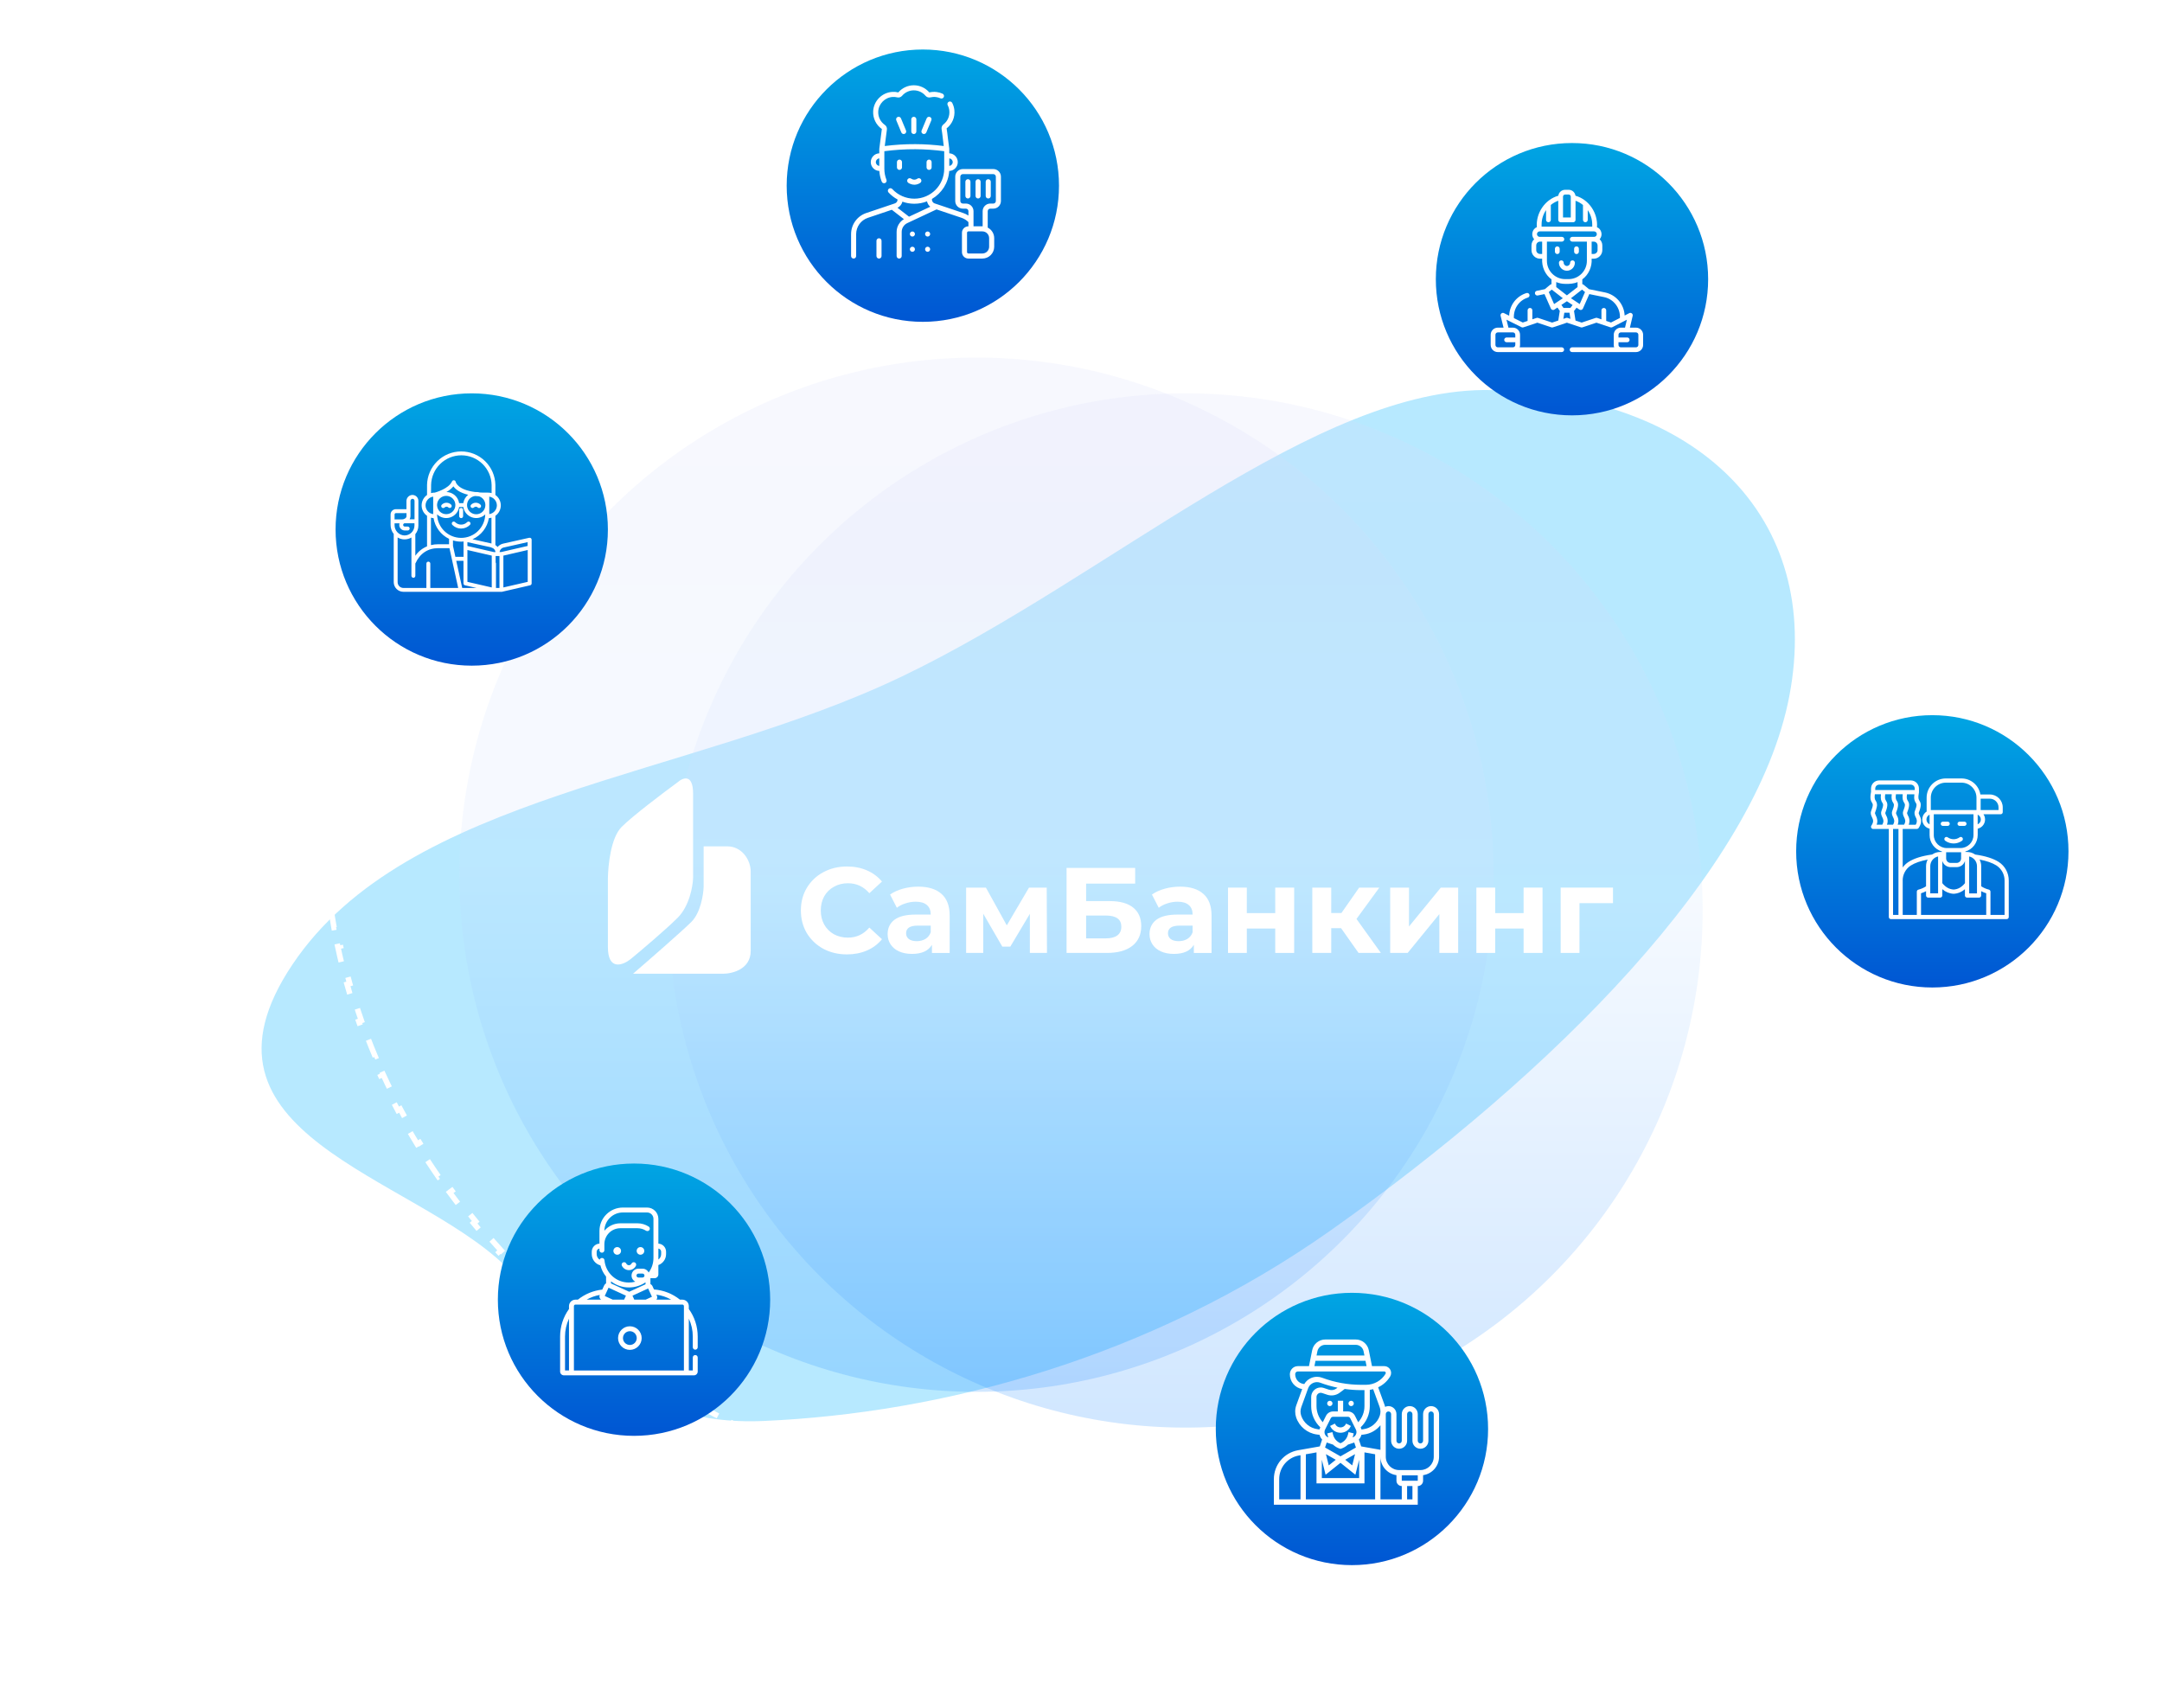
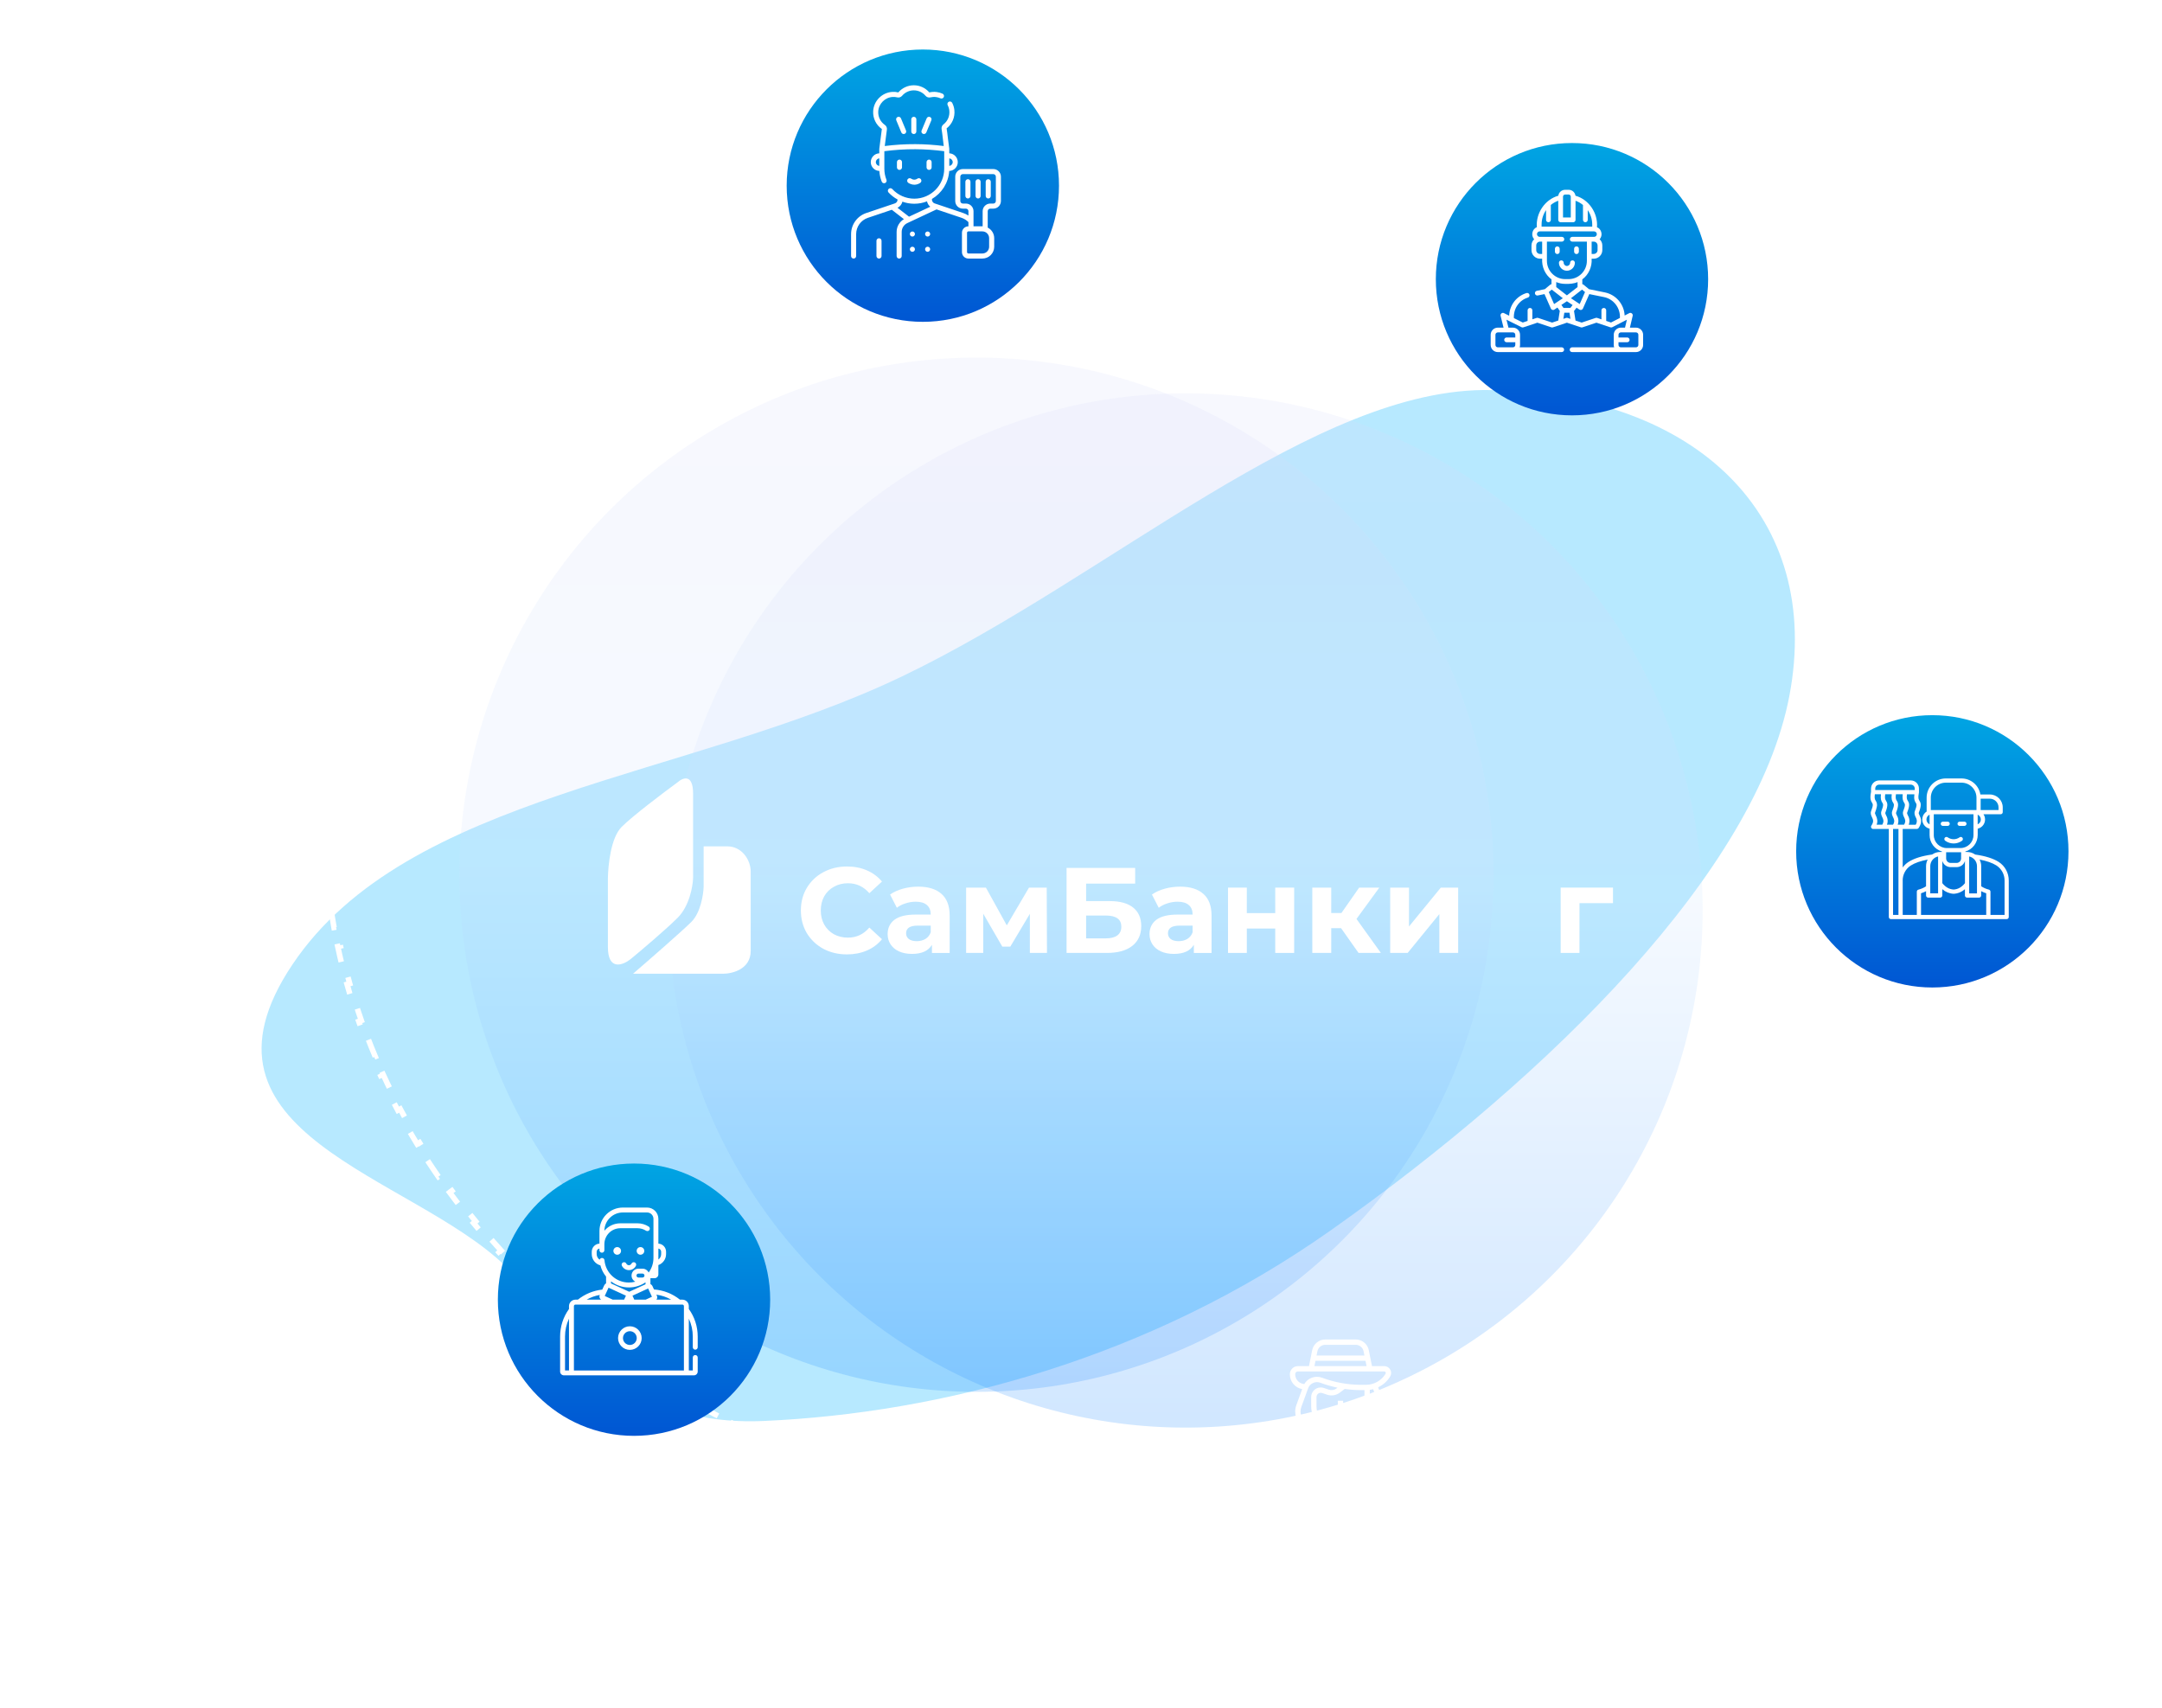
<svg xmlns="http://www.w3.org/2000/svg" width="786" height="621" viewBox="0 0 786 621" fill="none">
  <g clip-path="url(#clip0_1187_3662)">
    <g filter="url(#filter0_f_1187_3662)">
      <path fill-rule="evenodd" clip-rule="evenodd" d="M183.839 460.348C149.388 426.985 64.714 412.574 106.373 350.571C148.033 288.567 250.29 283.109 327.912 245.918C403.1 209.893 478.405 140.427 542.081 141.81C617.041 143.438 662.861 187.967 650.543 252.924C638.475 316.569 564.147 390.453 484.21 446.996C417.4 494.254 341.852 513.737 277.801 516.584C225.87 518.893 209.921 485.606 183.839 460.348Z" fill="#4BC9FF" fill-opacity="0.4" />
    </g>
    <circle opacity="0.2" cx="355" cy="318" r="188" fill="url(#paint0_linear_1187_3662)" />
    <circle opacity="0.2" cx="431" cy="331" r="188" fill="url(#paint1_linear_1187_3662)" />
    <path d="M720.745 287.889C720.858 290.235 720.934 292.59 720.971 294.951L719.972 294.967C719.991 296.143 720 297.321 720 298.5C720 299.679 719.991 300.857 719.972 302.032L720.971 302.048C720.934 304.41 720.858 306.764 720.745 309.11L719.746 309.062C719.633 311.412 719.482 313.754 719.294 316.087L720.29 316.167C720.101 318.519 719.874 320.862 719.61 323.195L718.616 323.083C718.352 325.42 718.05 327.748 717.711 330.066L718.701 330.211C718.36 332.543 717.982 334.866 717.568 337.179L716.583 337.002C716.169 339.317 715.717 341.621 715.229 343.914L716.207 344.122C715.717 346.428 715.19 348.723 714.627 351.006L713.656 350.767C713.094 353.047 712.496 355.316 711.862 357.574L712.825 357.844C712.188 360.113 711.516 362.371 710.808 364.616L709.854 364.316C709.149 366.554 708.408 368.78 707.633 370.993L708.576 371.324C707.797 373.547 706.984 375.758 706.136 377.956L705.203 377.596C704.359 379.785 703.48 381.96 702.568 384.122L703.49 384.511C702.575 386.681 701.626 388.837 700.644 390.979L699.735 390.563C698.757 392.695 697.747 394.814 696.704 396.918L697.6 397.362C696.555 399.47 695.478 401.565 694.368 403.644L693.486 403.173C692.382 405.243 691.246 407.297 690.079 409.337L690.947 409.834C689.779 411.875 688.58 413.902 687.35 415.913L686.497 415.391C685.273 417.391 684.019 419.376 682.736 421.345L683.573 421.891C682.288 423.861 680.974 425.816 679.63 427.754L678.808 427.184C677.473 429.11 676.108 431.02 674.715 432.913L675.52 433.506C674.126 435.401 672.703 437.279 671.252 439.141L670.463 438.526C669.023 440.374 667.555 442.204 666.06 444.018L666.832 444.654C665.335 446.47 663.81 448.269 662.26 450.05L661.505 449.393C659.968 451.159 658.404 452.907 656.814 454.638L657.551 455.314C655.958 457.048 654.339 458.765 652.695 460.463L651.977 459.767C650.349 461.448 648.696 463.111 647.019 464.756L647.719 465.47C646.037 467.119 644.331 468.75 642.601 470.362L641.919 469.631C640.208 471.225 638.473 472.801 636.715 474.358L637.378 475.107C635.615 476.668 633.829 478.21 632.021 479.733L631.377 478.968C629.587 480.476 627.775 481.964 625.941 483.433L626.566 484.214C624.729 485.685 622.87 487.137 620.99 488.57L620.384 487.774C618.522 489.193 616.638 490.592 614.735 491.971L615.321 492.781C613.416 494.161 611.49 495.522 609.544 496.863L608.976 496.039C607.048 497.368 605.1 498.676 603.132 499.964L603.68 500.801C601.712 502.09 599.725 503.358 597.718 504.606L597.19 503.757C595.201 504.994 593.194 506.211 591.168 507.407L591.677 508.268C589.651 509.464 587.608 510.64 585.547 511.794L585.059 510.922C583.015 512.067 580.953 513.191 578.875 514.295L579.344 515.178C577.267 516.28 575.173 517.362 573.062 518.423L572.613 517.529C570.52 518.581 568.41 519.613 566.284 520.622L566.713 521.526C564.589 522.535 562.449 523.522 560.294 524.489L559.885 523.576C557.747 524.535 555.593 525.472 553.425 526.388L553.814 527.309C551.648 528.224 549.467 529.118 547.271 529.989L546.902 529.06C544.725 529.925 542.533 530.768 540.327 531.589L540.676 532.526C538.472 533.347 536.255 534.146 534.024 534.923L533.695 533.978C531.482 534.749 529.257 535.498 527.018 536.224L527.327 537.176C525.09 537.902 522.84 538.606 520.577 539.288L520.289 538.331C518.046 539.007 515.791 539.661 513.525 540.293L513.793 541.256C511.527 541.888 509.249 542.498 506.959 543.085L506.71 542.116C504.442 542.698 502.163 543.257 499.873 543.794L500.101 544.768C497.81 545.305 495.507 545.82 493.194 546.313L492.986 545.335C490.697 545.822 488.397 546.287 486.088 546.73L486.276 547.712C483.963 548.155 481.64 548.576 479.307 548.974L479.139 547.988C476.833 548.381 474.518 548.752 472.194 549.1L472.342 550.089C470.011 550.438 467.671 550.765 465.322 551.068L465.194 550.076C462.876 550.376 460.55 550.653 458.215 550.907L458.323 551.901C455.981 552.157 453.631 552.389 451.273 552.598L451.185 551.602C448.855 551.809 446.518 551.993 444.173 552.154L444.242 553.152C441.894 553.314 439.538 553.452 437.175 553.568L437.126 552.569C434.789 552.684 432.444 552.776 430.092 552.845L430.121 553.844C427.771 553.913 425.414 553.96 423.05 553.983L423.04 552.983C421.862 552.994 420.682 553 419.5 553C418.318 553 417.138 552.994 415.96 552.983L415.95 553.983C413.586 553.96 411.229 553.913 408.879 553.844L408.908 552.845C406.557 552.776 404.212 552.684 401.874 552.569L401.825 553.568C399.462 553.452 397.106 553.314 394.758 553.152L394.827 552.154C392.482 551.993 390.145 551.809 387.816 551.602L387.727 552.598C385.369 552.389 383.019 552.157 380.677 551.901L380.786 550.907C378.451 550.653 376.124 550.376 373.806 550.076L373.678 551.068C371.329 550.765 368.989 550.438 366.658 550.089L366.806 549.1C364.482 548.752 362.167 548.381 359.861 547.988L359.693 548.974C357.36 548.576 355.037 548.155 352.724 547.712L352.912 546.73C350.603 546.287 348.303 545.822 346.014 545.335L345.806 546.313C343.493 545.82 341.191 545.305 338.899 544.768L339.127 543.794C336.837 543.257 334.558 542.698 332.29 542.116L332.041 543.085C329.752 542.498 327.473 541.888 325.207 541.256L325.476 540.293C323.209 539.661 320.954 539.007 318.712 538.331L318.423 539.288C316.16 538.606 313.911 537.902 311.673 537.176L311.982 536.224C309.744 535.498 307.518 534.749 305.305 533.978L304.977 534.923C302.746 534.146 300.528 533.347 298.324 532.526L298.673 531.589C296.467 530.768 294.275 529.925 292.098 529.06L291.729 529.989C289.533 529.118 287.352 528.224 285.186 527.309L285.575 526.388C283.407 525.472 281.254 524.535 279.116 523.576L278.706 524.489C276.551 523.522 274.411 522.535 272.287 521.526L272.716 520.622C270.591 519.613 268.481 518.581 266.387 517.529L265.938 518.423C263.827 517.362 261.733 516.28 259.656 515.178L260.125 514.295C258.047 513.191 255.985 512.067 253.942 510.922L253.453 511.794C251.392 510.64 249.349 509.464 247.323 508.268L247.832 507.407C245.806 506.211 243.799 504.994 241.81 503.757L241.282 504.606C239.275 503.358 237.288 502.09 235.32 500.801L235.868 499.964C233.9 498.676 231.952 497.368 230.024 496.039L229.456 496.863C227.51 495.522 225.584 494.161 223.679 492.781L224.265 491.971C222.362 490.592 220.479 489.193 218.616 487.774L218.01 488.57C216.13 487.137 214.271 485.685 212.434 484.214L213.059 483.433C211.225 481.964 209.413 480.476 207.623 478.968L206.979 479.733C205.171 478.21 203.385 476.668 201.622 475.107L202.285 474.358C200.527 472.801 198.792 471.225 197.081 469.631L196.399 470.362C194.669 468.75 192.963 467.119 191.281 465.47L191.981 464.756C190.304 463.111 188.651 461.448 187.023 459.767L186.305 460.463C184.661 458.765 183.042 457.048 181.449 455.314L182.186 454.638C180.596 452.907 179.032 451.159 177.495 449.393L176.741 450.05C175.19 448.269 173.665 446.47 172.168 444.654L172.94 444.018C171.445 442.204 169.977 440.374 168.537 438.526L167.748 439.141C166.297 437.28 164.874 435.401 163.48 433.506L164.285 432.913C162.892 431.02 161.527 429.11 160.192 427.184L159.37 427.754C158.026 425.816 156.712 423.862 155.427 421.891L156.264 421.345C154.981 419.376 153.727 417.391 152.503 415.391L151.65 415.913C150.42 413.902 149.221 411.875 148.053 409.834L148.921 409.337C147.754 407.298 146.618 405.243 145.514 403.173L144.632 403.644C143.522 401.565 142.445 399.47 141.4 397.362L142.296 396.918C141.253 394.814 140.243 392.695 139.265 390.563L138.356 390.98C137.374 388.837 136.425 386.681 135.51 384.511L136.432 384.123C135.52 381.961 134.641 379.785 133.797 377.596L132.864 377.956C132.016 375.758 131.203 373.547 130.424 371.324L131.367 370.993C130.592 368.78 129.852 366.554 129.146 364.316L128.192 364.616C127.484 362.371 126.812 360.114 126.175 357.844L127.138 357.574C126.504 355.317 125.906 353.047 125.344 350.767L124.373 351.006C123.81 348.723 123.283 346.428 122.793 344.122L123.771 343.914C123.283 341.621 122.831 339.317 122.417 337.002L121.432 337.179C121.018 334.866 120.64 332.543 120.299 330.211L121.289 330.066C120.95 327.748 120.648 325.42 120.384 323.083L119.39 323.196C119.126 320.862 118.899 318.519 118.71 316.167L119.706 316.087C119.518 313.754 119.367 311.412 119.254 309.062L118.255 309.111C118.142 306.765 118.066 304.41 118.028 302.049L119.028 302.033C119.009 300.857 119 299.679 119 298.5C119 297.321 119.009 296.143 119.028 294.968L118.028 294.952C118.066 292.59 118.142 290.236 118.255 287.89L119.254 287.938C119.367 285.588 119.518 283.246 119.706 280.913L118.71 280.833C118.899 278.481 119.126 276.138 119.39 273.805L120.384 273.917C120.648 271.58 120.95 269.252 121.289 266.934L120.299 266.789C120.64 264.457 121.018 262.134 121.432 259.821L122.417 259.998C122.831 257.683 123.283 255.379 123.771 253.086L122.793 252.878C123.283 250.572 123.81 248.277 124.373 245.994L125.344 246.233C125.906 243.953 126.504 241.684 127.138 239.426L126.175 239.156C126.812 236.887 127.484 234.629 128.192 232.384L129.146 232.684C129.851 230.446 130.592 228.22 131.367 226.007L130.424 225.676C131.203 223.453 132.016 221.242 132.864 219.044L133.797 219.404C134.641 217.215 135.52 215.04 136.432 212.877L135.51 212.489C136.425 210.319 137.374 208.163 138.356 206.021L139.265 206.437C140.243 204.305 141.253 202.186 142.296 200.082L141.4 199.638C142.445 197.53 143.522 195.435 144.632 193.356L145.514 193.827C146.618 191.757 147.754 189.703 148.921 187.663L148.053 187.166C149.221 185.125 150.42 183.098 151.65 181.087L152.503 181.609C153.727 179.609 154.981 177.624 156.264 175.655L155.427 175.109C156.712 173.139 158.026 171.184 159.37 169.246L160.192 169.816C161.527 167.89 162.892 165.98 164.285 164.087L163.48 163.494C164.874 161.599 166.297 159.721 167.748 157.859L168.537 158.474C169.977 156.626 171.445 154.796 172.94 152.982L172.168 152.346C173.665 150.53 175.19 148.731 176.74 146.95L177.495 147.607C179.032 145.841 180.596 144.093 182.186 142.362L181.449 141.686C183.042 139.952 184.661 138.235 186.305 136.537L187.023 137.233C188.651 135.552 190.304 133.889 191.981 132.244L191.281 131.53C192.963 129.881 194.669 128.25 196.399 126.638L197.081 127.369C198.792 125.775 200.527 124.199 202.285 122.642L201.622 121.893C203.385 120.332 205.171 118.79 206.979 117.267L207.623 118.032C209.413 116.524 211.225 115.036 213.059 113.567L212.434 112.786C214.271 111.315 216.13 109.863 218.01 108.43L218.616 109.226C220.478 107.807 222.362 106.408 224.265 105.029L223.679 104.219C225.584 102.839 227.51 101.478 229.456 100.137L230.024 100.961C231.952 99.632 233.9 98.324 235.868 97.036L235.32 96.199C237.288 94.91 239.275 93.642 241.282 92.394L241.81 93.243C243.799 92.006 245.806 90.789 247.832 89.593L247.323 88.732C249.349 87.536 251.392 86.36 253.453 85.206L253.941 86.078C255.985 84.933 258.047 83.809 260.125 82.706L259.656 81.822C261.733 80.72 263.827 79.638 265.938 78.577L266.387 79.471C268.48 78.419 270.59 77.387 272.716 76.377L272.287 75.474C274.411 74.465 276.551 73.478 278.706 72.511L279.115 73.424C281.253 72.465 283.407 71.528 285.575 70.612L285.186 69.691C287.352 68.776 289.533 67.882 291.729 67.011L292.098 67.94C294.275 67.075 296.467 66.232 298.673 65.411L298.324 64.474C300.528 63.653 302.745 62.854 304.976 62.077L305.305 63.022C307.518 62.251 309.743 61.502 311.982 60.776L311.673 59.825C313.91 59.098 316.16 58.394 318.423 57.712L318.711 58.669C320.954 57.993 323.209 57.339 325.475 56.707L325.207 55.744C327.473 55.112 329.751 54.502 332.041 53.915L332.29 54.884C334.558 54.302 336.837 53.743 339.127 53.206L338.899 52.232C341.19 51.695 343.493 51.179 345.806 50.687L346.014 51.665C348.303 51.178 350.603 50.713 352.912 50.27L352.724 49.288C355.037 48.845 357.36 48.424 359.693 48.026L359.861 49.012C362.167 48.619 364.482 48.248 366.806 47.9L366.658 46.911C368.989 46.562 371.329 46.235 373.678 45.932L373.806 46.924C376.124 46.624 378.45 46.347 380.785 46.093L380.677 45.099C383.019 44.843 385.369 44.611 387.727 44.402L387.815 45.398C390.145 45.191 392.482 45.007 394.827 44.846L394.758 43.848C397.106 43.686 399.462 43.547 401.825 43.432L401.874 44.431C404.211 44.316 406.556 44.224 408.908 44.155L408.879 43.156C411.229 43.087 413.586 43.041 415.95 43.017L415.96 44.017C417.138 44.006 418.318 44 419.5 44C420.682 44 421.862 44.006 423.04 44.017L423.05 43.017C425.414 43.041 427.771 43.087 430.121 43.156L430.092 44.155C432.443 44.224 434.788 44.316 437.126 44.431L437.175 43.432C439.538 43.547 441.894 43.686 444.242 43.848L444.173 44.846C446.518 45.007 448.855 45.191 451.184 45.398L451.273 44.402C453.631 44.611 455.981 44.843 458.323 45.099L458.214 46.093C460.549 46.347 462.876 46.624 465.194 46.924L465.322 45.932C467.671 46.235 470.011 46.562 472.342 46.911L472.194 47.9C474.518 48.248 476.833 48.619 479.139 49.012L479.307 48.026C481.64 48.424 483.963 48.845 486.276 49.288L486.088 50.27C488.397 50.713 490.697 51.178 492.986 51.665L493.194 50.687C495.507 51.179 497.809 51.695 500.101 52.232L499.873 53.206C502.163 53.743 504.442 54.302 506.71 54.884L506.959 53.915C509.248 54.502 511.527 55.112 513.793 55.744L513.524 56.707C515.791 57.339 518.046 57.993 520.288 58.669L520.577 57.712C522.84 58.394 525.089 59.098 527.327 59.825L527.018 60.776C529.256 61.502 531.482 62.251 533.695 63.022L534.023 62.077C536.254 62.854 538.472 63.653 540.676 64.474L540.327 65.411C542.533 66.232 544.725 67.075 546.902 67.94L547.271 67.011C549.467 67.882 551.648 68.776 553.814 69.691L553.425 70.612C555.593 71.528 557.746 72.465 559.884 73.424L560.294 72.511C562.449 73.478 564.589 74.465 566.713 75.474L566.284 76.377C568.409 77.387 570.519 78.418 572.613 79.471L573.062 78.577C575.173 79.638 577.267 80.719 579.344 81.822L578.875 82.705C580.953 83.809 583.015 84.933 585.058 86.078L585.547 85.206C587.608 86.36 589.651 87.536 591.677 88.732L591.168 89.593C593.194 90.789 595.201 92.006 597.19 93.243L597.718 92.394C599.725 93.642 601.712 94.91 603.68 96.199L603.132 97.035C605.1 98.324 607.048 99.632 608.976 100.961L609.544 100.137C611.49 101.478 613.416 102.839 615.321 104.219L614.735 105.029C616.638 106.408 618.521 107.807 620.384 109.226L620.99 108.43C622.87 109.863 624.729 111.315 626.566 112.786L625.941 113.567C627.775 115.036 629.587 116.524 631.377 118.032L632.021 117.267C633.829 118.79 635.615 120.332 637.378 121.893L636.715 122.642C638.473 124.199 640.208 125.775 641.919 127.369L642.601 126.638C644.331 128.25 646.037 129.881 647.719 131.53L647.019 132.244C648.696 133.889 650.349 135.552 651.977 137.233L652.695 136.537C654.339 138.235 655.958 139.952 657.551 141.686L656.814 142.362C658.404 144.093 659.968 145.841 661.505 147.607L662.259 146.95C663.81 148.731 665.335 150.53 666.832 152.346L666.06 152.982C667.555 154.796 669.023 156.626 670.463 158.474L671.252 157.859C672.703 159.72 674.126 161.599 675.52 163.494L674.715 164.087C676.108 165.98 677.473 167.89 678.808 169.816L679.63 169.246C680.974 171.184 682.288 173.139 683.573 175.109L682.736 175.655C684.019 177.624 685.273 179.609 686.497 181.609L687.35 181.087C688.58 183.098 689.779 185.125 690.947 187.166L690.079 187.663C691.246 189.702 692.382 191.757 693.486 193.827L694.368 193.356C695.478 195.435 696.555 197.53 697.6 199.638L696.704 200.082C697.747 202.186 698.757 204.305 699.735 206.437L700.644 206.02C701.626 208.163 702.575 210.319 703.49 212.489L702.568 212.877C703.48 215.039 704.359 217.215 705.203 219.404L706.136 219.044C706.984 221.242 707.797 223.453 708.576 225.676L707.633 226.007C708.408 228.22 709.148 230.446 709.854 232.684L710.808 232.384C711.516 234.629 712.188 236.886 712.825 239.156L711.862 239.426C712.496 241.683 713.094 243.953 713.656 246.233L714.627 245.994C715.19 248.277 715.717 250.572 716.207 252.878L715.229 253.086C715.717 255.379 716.169 257.683 716.583 259.998L717.568 259.821C717.982 262.134 718.36 264.457 718.701 266.789L717.711 266.934C718.05 269.252 718.352 271.58 718.616 273.917L719.61 273.804C719.874 276.138 720.101 278.481 720.29 280.833L719.294 280.913C719.482 283.246 719.633 285.588 719.746 287.938L720.745 287.889Z" stroke="white" stroke-width="2" stroke-dasharray="7 7" />
    <path d="M723.762 317.948C723.867 320.282 723.938 322.623 723.973 324.972L722.974 324.987C722.991 326.156 723 327.327 723 328.5C723 329.673 722.991 330.844 722.974 332.013L723.973 332.028C723.938 334.377 723.867 336.718 723.762 339.052L722.763 339.007C722.657 341.343 722.516 343.67 722.341 345.99L723.338 346.066C723.161 348.406 722.949 350.739 722.703 353.063L721.708 352.958C721.461 355.282 721.18 357.597 720.864 359.903L721.855 360.039C721.536 362.363 721.183 364.679 720.796 366.984L719.81 366.819C719.423 369.122 719.002 371.417 718.546 373.701L719.527 373.897C719.069 376.196 718.576 378.486 718.05 380.765L717.076 380.54C716.551 382.815 715.992 385.08 715.399 387.334L716.367 387.588C715.771 389.855 715.142 392.111 714.48 394.356L713.52 394.073C712.86 396.311 712.167 398.539 711.441 400.755L712.391 401.066C711.662 403.292 710.899 405.507 710.105 407.71L709.164 407.371C708.373 409.565 707.55 411.748 706.694 413.918L707.625 414.285C706.766 416.464 705.875 418.631 704.953 420.785L704.034 420.392C703.117 422.535 702.168 424.666 701.189 426.784L702.097 427.204C701.113 429.33 700.1 431.443 699.055 433.542L698.16 433.097C697.122 435.183 696.054 437.256 694.957 439.315L695.839 439.786C694.738 441.853 693.606 443.906 692.445 445.945L691.576 445.45C690.424 447.474 689.243 449.484 688.033 451.48L688.888 451.998C687.674 454.001 686.431 455.989 685.16 457.963L684.32 457.421C683.059 459.379 681.77 461.322 680.454 463.25L681.28 463.814C679.96 465.748 678.612 467.666 677.238 469.57L676.427 468.984C675.064 470.872 673.674 472.744 672.258 474.601L673.053 475.207C671.633 477.068 670.187 478.914 668.715 480.744L667.936 480.117C666.477 481.931 664.992 483.729 663.482 485.511L664.245 486.158C662.732 487.944 661.194 489.713 659.631 491.466L658.885 490.801C657.336 492.539 655.762 494.26 654.165 495.965L654.894 496.649C653.294 498.357 651.67 500.048 650.022 501.722L649.309 501.02C647.676 502.679 646.02 504.322 644.341 505.947L645.037 506.665C643.355 508.293 641.651 509.904 639.924 511.497L639.246 510.762C637.535 512.34 635.802 513.901 634.048 515.445L634.708 516.196C632.951 517.742 631.172 519.27 629.372 520.78L628.729 520.014C626.946 521.51 625.142 522.989 623.318 524.449L623.943 525.23C622.116 526.693 620.268 528.138 618.4 529.564L617.793 528.769C615.944 530.182 614.074 531.576 612.186 532.952L612.774 533.76C610.882 535.139 608.97 536.499 607.04 537.84L606.469 537.019C604.558 538.347 602.629 539.656 600.681 540.946L601.233 541.78C599.281 543.073 597.311 544.348 595.322 545.603L594.788 544.758C592.821 546 590.837 547.223 588.835 548.427L589.351 549.284C587.343 550.491 585.318 551.68 583.276 552.848L582.78 551.981C580.762 553.136 578.727 554.272 576.676 555.389L577.154 556.267C575.097 557.387 573.024 558.488 570.935 559.569L570.476 558.681C568.41 559.75 566.328 560.8 564.232 561.83L564.673 562.727C562.571 563.759 560.455 564.772 558.323 565.764L557.901 564.858C555.792 565.84 553.667 566.803 551.528 567.746L551.932 568.661C549.791 569.605 547.635 570.528 545.466 571.432L545.082 570.509C542.932 571.404 540.768 572.28 538.591 573.135L538.957 574.066C536.781 574.921 534.591 575.756 532.388 576.57L532.041 575.633C529.855 576.441 527.656 577.229 525.445 577.996L525.773 578.941C523.566 579.707 521.346 580.453 519.114 581.179L518.805 580.228C516.586 580.948 514.355 581.649 512.113 582.328L512.403 583.285C510.169 583.963 507.923 584.62 505.666 585.256L505.395 584.293C503.147 584.926 500.888 585.539 498.618 586.131L498.871 587.098C496.614 587.687 494.346 588.255 492.068 588.802L491.834 587.829C489.562 588.375 487.28 588.899 484.988 589.402L485.202 590.379C482.925 590.879 480.637 591.359 478.34 591.817L478.145 590.836C475.856 591.293 473.557 591.728 471.249 592.143L471.426 593.127C469.128 593.54 466.821 593.932 464.505 594.302L464.347 593.315C462.045 593.683 459.734 594.03 457.415 594.356L457.554 595.347C455.239 595.672 452.915 595.976 450.583 596.259L450.463 595.266C448.151 595.547 445.832 595.806 443.504 596.044L443.606 597.039C441.276 597.278 438.939 597.495 436.594 597.69L436.511 596.693C434.194 596.887 431.869 597.059 429.538 597.21L429.603 598.207C427.265 598.359 424.921 598.488 422.569 598.597L422.523 597.598C420.2 597.705 417.871 597.79 415.535 597.855L415.562 598.855C413.224 598.919 410.88 598.962 408.53 598.984L408.521 597.984C407.349 597.995 406.175 598 405 598C403.825 598 402.651 597.995 401.479 597.984L401.47 598.984C399.12 598.962 396.776 598.919 394.438 598.855L394.466 597.855C392.13 597.79 389.8 597.705 387.477 597.598L387.431 598.597C385.08 598.488 382.735 598.359 380.397 598.207L380.462 597.21C378.131 597.059 375.806 596.887 373.489 596.693L373.406 597.69C371.061 597.495 368.724 597.278 366.394 597.039L366.496 596.044C364.168 595.806 361.849 595.547 359.537 595.266L359.417 596.259C357.085 595.976 354.761 595.672 352.446 595.347L352.585 594.356C350.266 594.03 347.955 593.683 345.653 593.315L345.495 594.302C343.179 593.932 340.872 593.54 338.574 593.127L338.751 592.143C336.443 591.728 334.144 591.293 331.855 590.836L331.66 591.817C329.363 591.359 327.075 590.879 324.798 590.379L325.012 589.402C322.72 588.899 320.438 588.375 318.166 587.829L317.933 588.802C315.654 588.255 313.386 587.687 311.129 587.098L311.382 586.131C309.112 585.539 306.853 584.926 304.605 584.293L304.334 585.256C302.077 584.62 299.831 583.963 297.597 583.286L297.887 582.328C295.645 581.649 293.414 580.948 291.195 580.228L290.886 581.179C288.654 580.453 286.434 579.707 284.227 578.941L284.555 577.996C282.344 577.229 280.145 576.441 277.959 575.633L277.612 576.57C275.409 575.756 273.219 574.921 271.043 574.066L271.409 573.135C269.232 572.28 267.068 571.404 264.918 570.509L264.534 571.432C262.365 570.528 260.209 569.605 258.068 568.661L258.472 567.746C256.333 566.803 254.208 565.84 252.099 564.858L251.677 565.764C249.545 564.772 247.429 563.759 245.327 562.727L245.768 561.83C243.672 560.8 241.59 559.75 239.524 558.681L239.065 559.569C236.976 558.488 234.903 557.387 232.846 556.267L233.324 555.389C231.273 554.272 229.239 553.136 227.22 551.981L226.724 552.848C224.682 551.68 222.657 550.491 220.649 549.284L221.165 548.427C219.163 547.223 217.179 546 215.212 544.758L214.678 545.603C212.689 544.348 210.719 543.073 208.767 541.78L209.319 540.946C207.371 539.656 205.442 538.347 203.531 537.019L202.96 537.84C201.03 536.499 199.118 535.139 197.226 533.76L197.814 532.952C195.926 531.576 194.056 530.182 192.207 528.769L191.6 529.564C189.732 528.138 187.884 526.693 186.057 525.23L186.682 524.449C184.858 522.989 183.054 521.51 181.271 520.014L180.628 520.78C178.828 519.27 177.049 517.742 175.292 516.196L175.952 515.445C174.198 513.901 172.465 512.34 170.754 510.762L170.076 511.497C168.349 509.904 166.645 508.293 164.963 506.665L165.659 505.947C163.98 504.322 162.324 502.679 160.691 501.02L159.978 501.722C158.33 500.048 156.706 498.357 155.106 496.649L155.835 495.965C154.238 494.26 152.665 492.539 151.115 490.801L150.369 491.466C148.806 489.713 147.268 487.944 145.755 486.158L146.518 485.511C145.008 483.729 143.523 481.931 142.064 480.117L141.285 480.744C139.813 478.914 138.367 477.068 136.947 475.207L137.742 474.601C136.326 472.744 134.936 470.872 133.573 468.984L132.762 469.57C131.388 467.666 130.04 465.748 128.72 463.814L129.546 463.25C128.23 461.322 126.941 459.379 125.68 457.421L124.84 457.963C123.569 455.989 122.326 454.001 121.112 451.999L121.967 451.48C120.757 449.484 119.576 447.474 118.424 445.45L117.555 445.945C116.394 443.906 115.263 441.853 114.161 439.786L115.043 439.315C113.946 437.256 112.878 435.183 111.84 433.097L110.945 433.542C109.9 431.443 108.887 429.33 107.903 427.204L108.811 426.784C107.832 424.666 106.883 422.535 105.966 420.392L105.047 420.786C104.125 418.631 103.234 416.464 102.375 414.285L103.306 413.918C102.45 411.748 101.627 409.565 100.836 407.371L99.895 407.71C99.1 405.507 98.338 403.292 97.609 401.066L98.559 400.755C97.833 398.539 97.14 396.311 96.48 394.073L95.52 394.356C94.858 392.111 94.229 389.855 93.633 387.588L94.601 387.334C94.008 385.08 93.449 382.815 92.924 380.54L91.95 380.765C91.424 378.486 90.931 376.196 90.473 373.897L91.454 373.701C90.998 371.417 90.577 369.122 90.19 366.819L89.204 366.984C88.817 364.679 88.463 362.363 88.145 360.039L89.136 359.903C88.82 357.597 88.539 355.282 88.292 352.958L87.297 353.063C87.051 350.739 86.839 348.406 86.662 346.066L87.659 345.99C87.484 343.67 87.343 341.343 87.237 339.007L86.238 339.052C86.133 336.718 86.062 334.377 86.027 332.028L87.026 332.013C87.009 330.844 87 329.673 87 328.5C87 327.327 87.009 326.156 87.026 324.987L86.027 324.972C86.062 322.623 86.133 320.282 86.238 317.948L87.237 317.993C87.343 315.657 87.484 313.33 87.659 311.01L86.662 310.934C86.839 308.594 87.051 306.261 87.297 303.937L88.292 304.042C88.539 301.718 88.82 299.403 89.136 297.097L88.145 296.961C88.463 294.637 88.817 292.321 89.204 290.016L90.19 290.181C90.577 287.878 90.998 285.583 91.454 283.299L90.473 283.103C90.931 280.804 91.424 278.514 91.95 276.235L92.924 276.46C93.449 274.185 94.008 271.92 94.601 269.666L93.633 269.412C94.229 267.145 94.858 264.889 95.52 262.644L96.48 262.927C97.14 260.689 97.833 258.461 98.559 256.245L97.609 255.934C98.338 253.708 99.1 251.493 99.895 249.29L100.836 249.629C101.627 247.435 102.45 245.252 103.306 243.082L102.375 242.715C103.234 240.536 104.125 238.369 105.047 236.215L105.966 236.608C106.883 234.465 107.832 232.334 108.811 230.216L107.903 229.796C108.887 227.67 109.9 225.557 110.945 223.458L111.84 223.903C112.878 221.817 113.946 219.744 115.043 217.685L114.161 217.214C115.262 215.147 116.394 213.094 117.555 211.055L118.424 211.55C119.576 209.526 120.757 207.516 121.967 205.52L121.112 205.002C122.326 202.999 123.569 201.011 124.84 199.037L125.68 199.579C126.941 197.621 128.23 195.678 129.546 193.75L128.72 193.186C130.04 191.252 131.388 189.334 132.762 187.43L133.573 188.016C134.936 186.128 136.326 184.256 137.742 182.399L136.947 181.793C138.367 179.932 139.813 178.086 141.285 176.256L142.064 176.883C143.523 175.069 145.008 173.271 146.518 171.489L145.755 170.842C147.268 169.056 148.806 167.287 150.369 165.534L151.115 166.199C152.665 164.461 154.238 162.74 155.835 161.035L155.106 160.351C156.706 158.643 158.33 156.952 159.978 155.278L160.691 155.98C162.324 154.321 163.98 152.678 165.659 151.053L164.963 150.335C166.645 148.707 168.349 147.096 170.076 145.503L170.754 146.238C172.465 144.66 174.198 143.099 175.952 141.555L175.292 140.804C177.049 139.258 178.828 137.73 180.628 136.22L181.271 136.986C183.054 135.49 184.858 134.011 186.682 132.551L186.057 131.77C187.884 130.307 189.732 128.862 191.6 127.436L192.207 128.231C194.056 126.818 195.926 125.424 197.814 124.048L197.226 123.24C199.118 121.861 201.03 120.501 202.96 119.16L203.531 119.981C205.442 118.653 207.371 117.344 209.319 116.054L208.767 115.22C210.719 113.927 212.689 112.652 214.678 111.397L215.212 112.242C217.179 111 219.163 109.777 221.165 108.573L220.649 107.716C222.657 106.509 224.682 105.32 226.724 104.152L227.22 105.019C229.238 103.864 231.273 102.728 233.324 101.611L232.846 100.733C234.903 99.613 236.976 98.512 239.065 97.431L239.524 98.319C241.59 97.25 243.672 96.2 245.768 95.17L245.327 94.273C247.429 93.241 249.545 92.228 251.677 91.236L252.099 92.142C254.208 91.16 256.333 90.197 258.472 89.254L258.068 88.339C260.209 87.395 262.365 86.472 264.534 85.568L264.918 86.491C267.068 85.596 269.232 84.72 271.409 83.865L271.043 82.934C273.219 82.079 275.409 81.244 277.612 80.43L277.959 81.367C280.145 80.559 282.344 79.771 284.555 79.004L284.227 78.059C286.434 77.293 288.654 76.547 290.886 75.821L291.195 76.772C293.414 76.052 295.645 75.351 297.887 74.671L297.597 73.715C299.831 73.037 302.077 72.38 304.334 71.744L304.605 72.707C306.853 72.073 309.112 71.461 311.381 70.869L311.129 69.901C313.386 69.313 315.654 68.745 317.932 68.198L318.166 69.171C320.438 68.626 322.72 68.101 325.012 67.598L324.798 66.621C327.075 66.121 329.363 65.641 331.66 65.183L331.855 66.164C334.144 65.707 336.443 65.272 338.751 64.857L338.574 63.873C340.872 63.46 343.179 63.068 345.495 62.698L345.653 63.685C347.955 63.317 350.266 62.97 352.585 62.644L352.446 61.653C354.761 61.328 357.085 61.024 359.417 60.741L359.537 61.733C361.849 61.453 364.168 61.194 366.496 60.956L366.394 59.961C368.724 59.722 371.061 59.505 373.406 59.31L373.489 60.306C375.806 60.113 378.131 59.941 380.462 59.791L380.397 58.792C382.735 58.641 385.079 58.511 387.431 58.403L387.477 59.402C389.8 59.295 392.129 59.209 394.465 59.145L394.438 58.145C396.776 58.081 399.12 58.038 401.47 58.016L401.479 59.016C402.651 59.005 403.825 59 405 59C406.175 59 407.349 59.005 408.521 59.016L408.53 58.016C410.88 58.038 413.224 58.081 415.562 58.145L415.534 59.145C417.87 59.209 420.2 59.295 422.523 59.402L422.569 58.403C424.92 58.511 427.265 58.641 429.603 58.792L429.538 59.791C431.869 59.941 434.194 60.113 436.511 60.306L436.594 59.31C438.939 59.505 441.276 59.722 443.606 59.961L443.504 60.956C445.832 61.194 448.151 61.453 450.463 61.733L450.583 60.741C452.915 61.024 455.239 61.328 457.554 61.653L457.415 62.644C459.734 62.97 462.045 63.317 464.347 63.685L464.505 62.698C466.821 63.068 469.128 63.46 471.426 63.873L471.249 64.857C473.557 65.272 475.856 65.707 478.145 66.164L478.34 65.183C480.637 65.641 482.925 66.121 485.202 66.621L484.988 67.598C487.28 68.101 489.562 68.626 491.834 69.171L492.067 68.198C494.346 68.745 496.614 69.313 498.871 69.901L498.618 70.869C500.888 71.461 503.147 72.073 505.395 72.707L505.666 71.744C507.923 72.38 510.169 73.037 512.403 73.715L512.113 74.671C514.355 75.351 516.586 76.052 518.805 76.772L519.114 75.821C521.346 76.547 523.565 77.293 525.773 78.059L525.445 79.004C527.656 79.771 529.855 80.559 532.041 81.367L532.388 80.43C534.591 81.244 536.781 82.079 538.957 82.934L538.591 83.865C540.768 84.72 542.932 85.596 545.082 86.491L545.466 85.568C547.635 86.472 549.791 87.395 551.932 88.339L551.528 89.254C553.667 90.197 555.792 91.16 557.901 92.142L558.323 91.236C560.455 92.228 562.571 93.241 564.673 94.273L564.232 95.17C566.328 96.2 568.41 97.25 570.476 98.319L570.935 97.431C573.024 98.512 575.097 99.612 577.154 100.733L576.676 101.611C578.727 102.728 580.761 103.864 582.78 105.019L583.276 104.152C585.318 105.32 587.343 106.509 589.351 107.716L588.835 108.573C590.837 109.777 592.821 111 594.788 112.242L595.322 111.397C597.311 112.652 599.281 113.927 601.233 115.22L600.681 116.054C602.629 117.344 604.558 118.653 606.469 119.981L607.04 119.16C608.97 120.501 610.882 121.861 612.774 123.24L612.186 124.048C614.074 125.424 615.944 126.818 617.793 128.231L618.4 127.436C620.268 128.862 622.116 130.307 623.943 131.77L623.318 132.551C625.142 134.011 626.946 135.49 628.729 136.986L629.372 136.22C631.172 137.73 632.951 139.258 634.708 140.804L634.048 141.555C635.802 143.099 637.535 144.66 639.246 146.238L639.924 145.503C641.651 147.096 643.355 148.707 645.037 150.335L644.341 151.053C646.02 152.678 647.676 154.321 649.309 155.98L650.022 155.278C651.67 156.952 653.294 158.643 654.894 160.351L654.165 161.035C655.762 162.74 657.335 164.461 658.885 166.199L659.631 165.534C661.194 167.287 662.732 169.056 664.245 170.842L663.482 171.489C664.992 173.271 666.477 175.069 667.936 176.883L668.715 176.256C670.187 178.086 671.633 179.932 673.053 181.793L672.258 182.399C673.674 184.256 675.064 186.128 676.427 188.016L677.238 187.43C678.612 189.334 679.96 191.252 681.28 193.186L680.454 193.75C681.77 195.678 683.059 197.621 684.32 199.579L685.16 199.037C686.431 201.011 687.674 202.999 688.888 205.001L688.033 205.52C689.243 207.516 690.424 209.526 691.576 211.55L692.445 211.055C693.606 213.094 694.738 215.147 695.839 217.214L694.957 217.685C696.054 219.744 697.122 221.817 698.16 223.903L699.055 223.458C700.1 225.557 701.113 227.67 702.097 229.796L701.189 230.216C702.168 232.334 703.117 234.465 704.034 236.608L704.953 236.215C705.875 238.369 706.766 240.536 707.625 242.715L706.694 243.082C707.55 245.252 708.373 247.435 709.164 249.629L710.105 249.29C710.899 251.493 711.662 253.708 712.391 255.934L711.441 256.245C712.167 258.461 712.86 260.689 713.52 262.927L714.48 262.644C715.142 264.889 715.771 267.145 716.367 269.412L715.399 269.666C715.992 271.92 716.551 274.185 717.076 276.46L718.05 276.235C718.576 278.514 719.069 280.804 719.527 283.103L718.546 283.299C719.002 285.583 719.423 287.878 719.81 290.181L720.796 290.016C721.183 292.321 721.536 294.637 721.855 296.961L720.864 297.097C721.18 299.403 721.461 301.718 721.708 304.042L722.703 303.937C722.949 306.261 723.161 308.594 723.338 310.934L722.341 311.01C722.516 313.33 722.657 315.657 722.763 317.993L723.762 317.948Z" stroke="white" stroke-width="2" stroke-dasharray="7 7" />
    <path d="M586.405 328.341H574.223V346.436H567.383V322.691H586.405V328.341Z" fill="white" />
-     <path d="M536.738 322.691H543.579V331.96H553.907V322.691H560.792V346.436H553.907V337.565H543.579V346.436H536.738V322.691Z" fill="white" />
    <path d="M505.405 322.691H512.246V336.814L523.809 322.691H530.12V346.436H523.279V332.313L511.76 346.436H505.405V322.691Z" fill="white" />
    <path d="M487.548 337.432H483.973V346.436H477.088V322.691H483.973V331.916H487.681L494.124 322.691H501.45L493.153 334.078L502.024 346.436H493.903L487.548 337.432Z" fill="white" />
    <path d="M446.444 322.691H453.285V331.96H463.613V322.691H470.498V346.436H463.613V337.565H453.285V346.436H446.444V322.691Z" fill="white" />
    <path d="M429.032 322.34C432.71 322.34 435.534 323.223 437.506 324.988C439.477 326.724 440.463 329.358 440.463 332.888V346.438H434.019V343.481C432.724 345.687 430.312 346.791 426.781 346.791C424.957 346.791 423.368 346.482 422.015 345.864C420.691 345.246 419.675 344.393 418.969 343.304C418.263 342.216 417.91 340.98 417.91 339.597C417.91 337.39 418.734 335.654 420.382 334.389C422.059 333.124 424.633 332.491 428.105 332.491H433.578C433.578 330.991 433.122 329.843 432.21 329.049C431.297 328.225 429.929 327.813 428.105 327.813C426.84 327.813 425.589 328.019 424.354 328.431C423.147 328.813 422.118 329.343 421.264 330.02L418.793 325.209C420.087 324.297 421.632 323.591 423.427 323.091C425.251 322.59 427.119 322.34 429.032 322.34ZM428.502 342.157C429.679 342.157 430.724 341.892 431.636 341.362C432.548 340.803 433.195 339.994 433.578 338.935V336.507H428.855C426.031 336.507 424.618 337.434 424.618 339.288C424.618 340.171 424.957 340.877 425.634 341.406C426.34 341.907 427.296 342.157 428.502 342.157Z" fill="white" />
    <path d="M387.754 315.542H412.69V321.236H394.86V327.591H403.422C407.158 327.591 409.998 328.371 411.94 329.93C413.911 331.49 414.897 333.741 414.897 336.683C414.897 339.772 413.808 342.17 411.631 343.877C409.453 345.583 406.379 346.437 402.407 346.437H387.754V315.542ZM402.009 341.14C403.834 341.14 405.231 340.787 406.202 340.081C407.173 339.346 407.659 338.286 407.659 336.904C407.659 334.197 405.775 332.843 402.009 332.843H394.86V341.14H402.009Z" fill="white" />
    <path d="M374.407 346.436V332.224L367.301 344.141H364.388L357.459 332.18V346.436H351.236V322.691H358.43L366.021 336.417L374.098 322.691H380.541L380.63 346.436H374.407Z" fill="white" />
    <path d="M333.824 322.34C337.502 322.34 340.327 323.223 342.298 324.988C344.269 326.724 345.255 329.358 345.255 332.888V346.438H338.811V343.481C337.517 345.687 335.104 346.791 331.573 346.791C329.749 346.791 328.16 346.482 326.807 345.864C325.483 345.246 324.468 344.393 323.762 343.304C323.055 342.216 322.702 340.98 322.702 339.597C322.702 337.39 323.526 335.654 325.174 334.389C326.851 333.124 329.426 332.491 332.897 332.491H338.37C338.37 330.991 337.914 329.843 337.002 329.049C336.09 328.225 334.722 327.813 332.897 327.813C331.632 327.813 330.382 328.019 329.146 328.431C327.94 328.813 326.91 329.343 326.057 330.02L323.585 325.209C324.88 324.297 326.424 323.591 328.219 323.091C330.043 322.59 331.912 322.34 333.824 322.34ZM333.295 342.157C334.472 342.157 335.516 341.892 336.428 341.362C337.34 340.803 337.988 339.994 338.37 338.935V336.507H333.648C330.823 336.507 329.411 337.434 329.411 339.288C329.411 340.171 329.749 340.877 330.426 341.406C331.132 341.907 332.088 342.157 333.295 342.157Z" fill="white" />
    <path d="M307.887 346.966C304.739 346.966 301.885 346.289 299.325 344.936C296.795 343.553 294.794 341.655 293.323 339.243C291.881 336.8 291.16 334.049 291.16 330.989C291.16 327.929 291.881 325.193 293.323 322.78C294.794 320.338 296.795 318.44 299.325 317.087C301.885 315.704 304.754 315.013 307.932 315.013C310.609 315.013 313.022 315.483 315.17 316.425C317.347 317.367 319.171 318.72 320.642 320.485L316.052 324.722C313.963 322.31 311.374 321.103 308.285 321.103C306.372 321.103 304.666 321.53 303.165 322.383C301.664 323.207 300.487 324.369 299.634 325.87C298.81 327.37 298.398 329.077 298.398 330.989C298.398 332.902 298.81 334.608 299.634 336.109C300.487 337.61 301.664 338.786 303.165 339.64C304.666 340.464 306.372 340.875 308.285 340.875C311.374 340.875 313.963 339.654 316.052 337.212L320.642 341.449C319.171 343.244 317.347 344.612 315.17 345.554C312.992 346.495 310.565 346.966 307.887 346.966Z" fill="white" />
    <path d="M226.015 300.605C222.003 304.617 221.098 314.667 221 319.19V344.265C221 352.997 226.408 350.951 229.26 348.69C233.193 345.445 242.122 337.893 246.37 333.645C250.618 329.397 251.876 322.238 251.975 319.19V288.51C251.975 281.195 248.238 282.709 246.37 284.38C241.256 288.117 230.027 296.593 226.015 300.605Z" fill="white" />
    <path d="M262.889 353.999H230.144C235.847 349.083 248.08 338.424 251.384 335.12C254.688 331.816 255.71 325.286 255.809 322.435V307.685H264.364C269.792 307.685 272.918 312.7 272.918 316.83V345.74C272.918 352.347 266.232 353.999 262.889 353.999Z" fill="white" />
-     <circle cx="171.5" cy="192.5" r="49.5" fill="url(#paint2_linear_1187_3662)" />
    <circle cx="335.5" cy="67.5" r="49.5" fill="url(#paint3_linear_1187_3662)" />
    <circle cx="571.5" cy="101.5" r="49.5" fill="url(#paint4_linear_1187_3662)" />
    <circle cx="702.5" cy="309.5" r="49.5" fill="url(#paint5_linear_1187_3662)" />
-     <circle cx="491.5" cy="519.5" r="49.5" fill="url(#paint6_linear_1187_3662)" />
    <circle cx="230.5" cy="472.5" r="49.5" fill="url(#paint7_linear_1187_3662)" />
    <g clip-path="url(#clip1_1187_3662)">
      <path d="M252.761 490.675C253.255 490.675 253.655 490.275 253.655 489.781V485.911C253.655 482.276 252.539 478.816 250.426 475.882V474.836C250.426 473.54 249.371 472.486 248.076 472.486H247.195C244.477 470.312 241.223 469.035 237.759 468.779L237.217 467.596C237.055 467.244 236.786 466.974 236.466 466.806V464.761C236.466 464.734 236.465 464.708 236.462 464.681H237.981C238.738 464.681 239.352 464.066 239.352 463.31V459.911C241.014 459.317 242.154 457.745 242.154 455.916V455.062C242.154 453.485 240.911 452.193 239.352 452.114V443.105C239.352 440.841 237.511 439 235.248 439H226.454C221.755 439 217.933 442.823 217.933 447.521V452.114C216.375 452.193 215.132 453.485 215.132 455.062V455.916C215.132 457.867 216.444 459.528 218.273 460.017C218.658 461.513 219.362 462.907 220.342 464.108V466.549C220.049 466.719 219.803 466.976 219.651 467.307L218.953 468.829C215.701 469.178 212.655 470.436 210.092 472.486H209.209C207.914 472.486 206.859 473.54 206.859 474.837V475.882C204.746 478.816 203.63 482.276 203.63 485.911V498.629C203.63 499.385 204.246 500 205.001 500H252.284C253.04 500 253.655 499.385 253.655 498.629V493.517C253.655 493.023 253.255 492.622 252.761 492.622C252.268 492.622 251.867 493.023 251.867 493.517V498.212H250.426V479.393C251.374 481.416 251.867 483.625 251.867 485.911V489.781C251.867 490.275 252.267 490.675 252.761 490.675ZM244.012 472.486H238.65C238.734 472.377 238.802 472.256 238.851 472.124C238.979 471.78 238.965 471.408 238.812 471.075L238.624 470.666C240.529 470.931 242.348 471.548 244.012 472.486ZM222.765 472.486L219.855 471.152L221.238 468.137L227.561 471.037L226.897 472.486H222.765ZM233.592 464.443H232.101C231.707 464.443 231.386 464.122 231.386 463.728C231.386 463.333 231.707 463.012 232.101 463.012H233.592C233.987 463.012 234.307 463.333 234.307 463.728C234.307 464.122 233.987 464.443 233.592 464.443ZM234.678 466.183V466.896L228.749 469.615L222.131 466.579V465.843C223.994 467.272 226.272 468.05 228.642 468.05C230.88 468.05 232.958 467.361 234.678 466.183ZM230.603 472.486L229.938 471.037L235.63 468.426L237.013 471.442L234.735 472.486H230.603ZM240.365 455.062V455.916C240.365 456.732 239.972 457.459 239.352 457.907V453.91C239.923 453.984 240.365 454.472 240.365 455.062ZM218.786 457.333C218.414 457.366 218.116 457.624 218.011 457.96C217.35 457.518 216.92 456.765 216.92 455.916V455.062C216.92 454.472 217.362 453.984 217.932 453.91V454.524C217.932 455.017 218.333 455.418 218.827 455.418C219.321 455.418 219.721 455.017 219.721 454.524V452.327C219.721 449.124 222.327 446.517 225.531 446.517H231.754C232.864 446.517 233.942 446.831 234.873 447.425C235.289 447.69 235.842 447.567 236.108 447.151C236.374 446.735 236.251 446.182 235.835 445.917C234.616 445.139 233.205 444.729 231.754 444.729H225.531C223.203 444.729 221.118 445.782 219.723 447.436C219.769 443.763 222.77 440.789 226.454 440.789H235.248C236.525 440.789 237.564 441.828 237.564 443.105V457.341C237.564 459.313 236.92 461.137 235.832 462.616C235.421 461.793 234.573 461.224 233.592 461.224H232.101C230.721 461.224 229.597 462.347 229.597 463.728C229.597 464.698 230.154 465.539 230.962 465.955C230.222 466.154 229.445 466.262 228.643 466.262C223.989 466.262 220.169 462.772 219.757 458.144C219.713 457.652 219.277 457.289 218.786 457.333ZM218.067 470.762L218.056 470.786C217.903 471.119 217.89 471.491 218.017 471.834C218.117 472.103 218.294 472.328 218.526 472.486H213.273C214.762 471.647 216.377 471.066 218.067 470.762ZM208.648 474.837C208.648 474.527 208.9 474.274 209.209 474.274H248.076C248.385 474.274 248.638 474.527 248.638 474.837V498.238H208.648V474.837ZM205.418 485.911C205.418 483.626 205.911 481.417 206.859 479.395V498.211H205.418V485.911Z" fill="white" />
      <path d="M225.781 454.762C225.781 455.529 225.16 456.151 224.392 456.151C223.625 456.151 223.002 455.529 223.002 454.762C223.002 453.994 223.625 453.372 224.392 453.372C225.16 453.372 225.781 453.994 225.781 454.762Z" fill="white" />
      <path d="M234.236 454.762C234.236 455.529 233.614 456.151 232.846 456.151C232.079 456.151 231.457 455.529 231.457 454.762C231.457 453.994 232.079 453.372 232.846 453.372C233.614 453.372 234.236 453.994 234.236 454.762Z" fill="white" />
      <path d="M228.643 461.754C229.723 461.754 230.726 461.126 231.198 460.153C231.413 459.709 231.228 459.174 230.784 458.959C230.339 458.743 229.805 458.929 229.589 459.373C229.412 459.739 229.049 459.966 228.643 459.966C228.237 459.966 227.874 459.739 227.696 459.373C227.481 458.928 226.946 458.743 226.502 458.959C226.057 459.174 225.872 459.709 226.087 460.153C226.559 461.126 227.562 461.754 228.643 461.754Z" fill="white" />
      <path d="M228.988 482.163C226.622 482.163 224.696 484.088 224.696 486.455C224.696 488.821 226.621 490.747 228.988 490.747C231.355 490.747 233.28 488.821 233.28 486.455C233.28 484.088 231.355 482.163 228.988 482.163ZM228.988 488.958C227.608 488.958 226.484 487.835 226.484 486.455C226.484 485.075 227.608 483.951 228.988 483.951C230.368 483.951 231.491 485.075 231.491 486.455C231.491 487.835 230.368 488.958 228.988 488.958Z" fill="white" />
    </g>
    <g clip-path="url(#clip2_1187_3662)">
      <path d="M319.563 86.617C319.053 86.617 318.64 87.03 318.64 87.54V93.077C318.64 93.587 319.053 94 319.563 94C320.073 94 320.486 93.587 320.486 93.077V87.54C320.486 87.03 320.072 86.617 319.563 86.617ZM331.702 89.693C331.193 89.693 330.779 90.107 330.779 90.616C330.779 91.126 331.193 91.539 331.702 91.539C332.212 91.539 332.625 91.126 332.625 90.616C332.625 90.107 332.212 89.693 331.702 89.693ZM337.239 89.693C336.73 89.693 336.317 90.107 336.317 90.616C336.317 91.126 336.73 91.539 337.239 91.539C337.749 91.539 338.162 91.126 338.162 90.616C338.162 90.107 337.749 89.693 337.239 89.693ZM331.702 84.156C331.193 84.156 330.779 84.569 330.779 85.079C330.779 85.589 331.193 86.002 331.702 86.002C332.212 86.002 332.625 85.589 332.625 85.079C332.625 84.569 332.212 84.156 331.702 84.156ZM337.239 84.156C336.73 84.156 336.317 84.569 336.317 85.079C336.317 85.589 336.73 86.002 337.239 86.002C337.749 86.002 338.162 85.589 338.162 85.079C338.162 84.569 337.749 84.156 337.239 84.156ZM361.12 61.454H350.046C348.519 61.454 347.277 62.696 347.277 64.223V73.082C347.277 74.609 348.519 75.851 350.046 75.851H351.153C351.662 75.851 352.076 76.264 352.076 76.773V78.368C351.492 77.981 350.858 77.67 350.189 77.444L339.804 73.95C339.099 73.712 338.751 73.046 338.803 72.335C342.359 70.251 344.818 66.491 345.089 62.147C346.816 62.1 348.207 60.681 348.207 58.943C348.207 57.213 346.83 55.8 345.115 55.739C345.116 55.558 345.125 54.174 345.104 54.026C344.97 53.099 344.787 51.739 344.628 50.37C344.471 49.018 344.309 47.619 344.147 46.672C346.189 45.079 347.241 42.589 346.963 40.001C346.865 39.086 346.598 38.207 346.171 37.389C345.935 36.937 345.377 36.762 344.926 36.998C344.474 37.234 344.299 37.791 344.535 38.243C344.855 38.856 345.054 39.513 345.128 40.197C345.338 42.157 344.537 44.041 342.985 45.238C342.463 45.641 342.208 46.296 342.322 46.949C342.478 47.845 342.639 49.237 342.795 50.583C342.894 51.44 342.996 52.316 343.098 53.083C339.688 52.649 336.23 52.421 332.8 52.404C329.087 52.388 325.345 52.615 321.656 53.086L322.427 47.151C322.536 46.477 322.247 45.795 321.686 45.406C320.095 44.304 319.197 42.492 319.285 40.558C319.412 37.743 321.717 35.41 324.532 35.248C325.09 35.215 325.647 35.266 326.186 35.398C326.843 35.559 327.525 35.338 327.964 34.819C329.028 33.565 330.579 32.846 332.22 32.846C333.861 32.846 335.412 33.565 336.476 34.819C336.915 35.338 337.596 35.56 338.254 35.399C338.912 35.237 339.592 35.197 340.274 35.281C340.836 35.349 341.382 35.504 341.898 35.739C342.361 35.952 342.909 35.748 343.121 35.285C343.333 34.821 343.129 34.273 342.666 34.061C341.977 33.746 341.248 33.54 340.498 33.449C339.609 33.34 338.72 33.389 337.858 33.595C336.443 31.945 334.391 31 332.22 31C330.049 31 327.997 31.945 326.582 33.595C325.878 33.427 325.152 33.362 324.425 33.405C322.599 33.511 320.879 34.292 319.581 35.604C318.284 36.918 317.523 38.647 317.441 40.475C317.325 43.032 318.505 45.43 320.599 46.899C320.586 46.972 319.668 54.055 319.665 54.124C319.663 54.165 319.662 55.697 319.663 55.739C317.948 55.8 316.571 57.213 316.571 58.943C316.571 60.681 317.961 62.099 319.688 62.147C319.771 63.487 320.061 64.793 320.556 66.04C320.747 66.519 321.291 66.741 321.755 66.557C322.228 66.37 322.46 65.833 322.272 65.359C321.766 64.083 321.509 62.733 321.509 61.348V54.97C325.24 54.476 329.03 54.232 332.791 54.25C336.282 54.267 339.802 54.511 343.269 54.969V61.348C343.269 67.347 338.388 72.228 332.389 72.228C329.356 72.228 326.439 70.948 324.383 68.716C324.038 68.341 323.454 68.317 323.079 68.662C322.704 69.007 322.68 69.591 323.025 69.966C323.98 71.003 325.094 71.863 326.313 72.525V72.558C326.313 73.189 325.91 73.749 325.312 73.95L314.927 77.444C311.627 78.555 309.411 81.64 309.411 85.121V93.077C309.411 93.587 309.824 94 310.334 94C310.844 94 311.257 93.587 311.257 93.077V85.121C311.257 82.433 312.968 80.051 315.515 79.194L324.223 76.264L328.621 79.672C326.994 80.632 325.967 82.403 325.967 84.314V93.077C325.967 93.587 326.38 94 326.89 94C327.399 94 327.813 93.587 327.813 93.077V84.313C327.813 82.945 328.613 81.686 329.852 81.106L340.482 76.125L349.599 79.193C350.538 79.51 351.387 80.046 352.076 80.751V82.275H352.068C350.774 82.275 349.721 83.329 349.721 84.623V91.652C349.721 92.947 350.774 94 352.068 94H357.145C359.516 94 361.445 92.071 361.445 89.7V86.576C361.445 84.904 360.486 83.453 359.09 82.742V76.773C359.09 76.264 359.504 75.851 360.012 75.851H361.12C362.646 75.851 363.888 74.609 363.888 73.082V64.223C363.889 62.696 362.647 61.454 361.12 61.454ZM345.115 57.587C345.812 57.645 346.361 58.231 346.361 58.943C346.361 59.654 345.812 60.24 345.115 60.299V57.587ZM319.663 60.299C318.966 60.24 318.416 59.654 318.416 58.943C318.416 58.23 318.966 57.645 319.663 57.586V60.299ZM330.477 78.775L326.296 75.535C327.196 75.096 327.845 74.278 328.071 73.314C329.444 73.81 330.905 74.073 332.389 74.073C334.023 74.073 335.586 73.763 337.022 73.199C337.175 73.975 337.6 74.665 338.211 75.151L330.477 78.775ZM359.6 86.576V89.7C359.6 91.053 358.499 92.154 357.145 92.154H352.069C351.792 92.154 351.567 91.929 351.567 91.652V84.623C351.567 84.346 351.792 84.121 352.069 84.121H357.145C358.499 84.121 359.6 85.222 359.6 86.576ZM362.043 73.082C362.043 73.591 361.629 74.005 361.12 74.005H360.013C358.486 74.005 357.244 75.247 357.244 76.773V82.278C357.155 82.274 354.019 82.276 353.922 82.275V76.773C353.922 75.247 352.68 74.005 351.153 74.005H350.046C349.537 74.005 349.123 73.591 349.123 73.082V64.223C349.123 63.714 349.537 63.3 350.046 63.3H361.12C361.629 63.3 362.043 63.714 362.043 64.223V73.082ZM331.297 43.382V47.806C331.297 48.316 331.71 48.729 332.22 48.729C332.73 48.729 333.143 48.316 333.143 47.806V43.382C333.143 42.872 332.73 42.459 332.22 42.459C331.71 42.459 331.297 42.872 331.297 43.382ZM336.889 43.027L335.049 47.452C334.853 47.922 335.076 48.462 335.546 48.658C336.006 48.849 336.555 48.637 336.753 48.16L338.593 43.736C338.789 43.265 338.566 42.725 338.095 42.529C337.625 42.334 337.085 42.556 336.889 43.027ZM338.695 60.844V58.94C338.695 58.43 338.282 58.017 337.772 58.017C337.262 58.017 336.849 58.43 336.849 58.94V60.844C336.849 61.354 337.262 61.767 337.772 61.767C338.282 61.767 338.695 61.354 338.695 60.844ZM351.892 65.145C351.382 65.145 350.969 65.559 350.969 66.068V71.236C350.969 71.746 351.382 72.159 351.892 72.159C352.401 72.159 352.815 71.746 352.815 71.236V66.068C352.815 65.559 352.401 65.145 351.892 65.145ZM326.344 42.529C325.874 42.725 325.651 43.265 325.847 43.736L327.687 48.16C327.885 48.637 328.432 48.85 328.894 48.658C329.364 48.462 329.587 47.922 329.391 47.452L327.551 43.027C327.355 42.556 326.815 42.334 326.344 42.529ZM355.583 65.145C355.073 65.145 354.66 65.559 354.66 66.068V71.236C354.66 71.746 355.073 72.159 355.583 72.159C356.093 72.159 356.506 71.746 356.506 71.236V66.068C356.506 65.559 356.093 65.145 355.583 65.145ZM359.275 65.145C358.765 65.145 358.352 65.559 358.352 66.068V71.236C358.352 71.746 358.765 72.159 359.275 72.159C359.784 72.159 360.197 71.746 360.197 71.236V66.068C360.197 65.559 359.784 65.145 359.275 65.145ZM332.525 67.157C333.461 67.123 334.163 66.757 334.587 66.456C335.003 66.16 335.101 65.584 334.806 65.169C334.511 64.753 333.935 64.656 333.519 64.951C333.34 65.078 332.963 65.294 332.459 65.312C331.885 65.333 331.462 65.094 331.258 64.95C330.842 64.655 330.266 64.754 329.972 65.17C329.677 65.586 329.775 66.162 330.191 66.456C330.543 66.705 331.515 67.193 332.525 67.157ZM327.928 60.844V58.94C327.928 58.43 327.515 58.017 327.005 58.017C326.496 58.017 326.083 58.43 326.083 58.94V60.844C326.083 61.354 326.496 61.767 327.005 61.767C327.515 61.767 327.928 61.354 327.928 60.844Z" fill="white" />
    </g>
    <path d="M726.635 313.352C724.645 312.094 721.801 311.197 718.181 310.683L718.027 310.628C717.174 310.048 716.168 309.731 715.14 309.731C715.129 309.731 715.129 309.731 715.118 309.731H714.506V309.567C717.163 308.791 718.99 306.352 719.001 303.584V301.266C720.849 300.85 722.009 299.012 721.593 297.164C721.506 296.748 721.331 296.366 721.101 296.016H727.335C727.762 296.016 728.101 295.677 728.101 295.25V293.522C728.101 290.93 726.001 288.83 723.409 288.83H719.974C719.406 285.472 716.507 283 713.095 283H707.407C703.557 283 700.429 286.128 700.429 289.989V295.031C698.832 296.048 698.362 298.17 699.379 299.767C699.86 300.533 700.637 301.069 701.512 301.266V303.584C701.512 306.352 703.349 308.791 706.007 309.567V309.731H705.384C705.373 309.731 705.373 309.731 705.362 309.731C704.323 309.731 703.316 310.048 702.463 310.628L702.321 310.672C698.657 311.186 695.89 312.061 693.866 313.341C693.035 313.866 692.313 314.555 691.734 315.364V301.364H696.885C697.137 301.353 697.377 301.233 697.52 301.025C698.996 298.837 698.318 297.405 697.859 296.464C697.585 295.895 697.498 295.655 697.596 295.392C698.635 292.702 698.351 291.936 697.804 291.072C697.52 290.623 697.224 290.164 697.629 288.141C697.629 288.086 697.64 288.031 697.64 287.966V286.675C697.64 285.045 696.316 283.722 694.687 283.722H683.17C681.54 283.722 680.216 285.045 680.216 286.675V287.911C679.746 290.273 680.118 291.116 680.61 291.892C680.884 292.319 681.102 292.658 680.26 294.834C679.91 295.742 680.282 296.508 680.566 297.12C680.971 297.973 681.321 298.706 680.337 300.161C679.998 300.642 680.381 301.364 680.971 301.364H686.681V333.378C686.681 333.805 687.02 334.144 687.446 334.144H690.935H690.946H729.523C729.949 334.144 730.288 333.805 730.288 333.378V320.133C730.31 317.398 728.932 314.839 726.635 313.352ZM701.752 314.883C701.752 313.187 702.934 311.722 704.596 311.35V321.347V321.369V324.781H701.752V314.883ZM712.963 312.083C712.963 312.98 712.231 313.712 711.334 313.712H709.146C708.249 313.712 707.527 312.98 707.527 312.083V309.819C707.604 309.819 707.67 309.83 707.746 309.83H712.756C712.832 309.83 712.898 309.819 712.974 309.819L712.963 312.083ZM706.127 312.969C706.521 314.314 707.757 315.244 709.157 315.244H711.345C712.734 315.244 713.959 314.336 714.363 313.002V321.073C713.215 322.517 711.826 323.305 710.251 323.392C708.665 323.305 707.287 322.517 706.127 321.062V312.969ZM715.895 321.391C715.895 321.38 715.895 321.38 715.895 321.369V311.361C717.557 311.722 718.738 313.187 718.738 314.894V324.803H715.895V321.391ZM718.99 299.669V296.18C719.952 296.595 720.39 297.722 719.974 298.684C719.788 299.122 719.427 299.472 718.99 299.669ZM726.57 293.522V294.484H720.073V290.361H723.409C725.159 290.372 726.57 291.783 726.57 293.522ZM701.949 289.989C701.949 286.981 704.388 284.542 707.407 284.531H713.095C716.102 284.531 718.541 286.97 718.552 289.989V294.484H701.949V289.989ZM700.363 297.919C700.363 297.164 700.812 296.475 701.501 296.18V299.669C700.812 299.362 700.363 298.673 700.363 297.919ZM703.032 303.595V296.016H717.459V303.595C717.459 306.198 715.348 308.298 712.745 308.309H707.735C705.143 308.298 703.043 306.187 703.032 303.595ZM695.977 288.764C695.923 289.125 695.901 289.497 695.901 289.869C695.901 290.602 696.098 291.302 696.513 291.903C696.787 292.33 697.006 292.669 696.163 294.845C695.813 295.753 696.185 296.519 696.47 297.131C696.984 297.973 697.006 299.002 696.448 299.833H693.921C694.348 298.728 694.238 297.481 693.626 296.464C693.352 295.895 693.265 295.655 693.363 295.392C694.402 292.702 694.118 291.936 693.571 291.083C693.32 290.689 693.057 290.273 693.287 288.764H695.977ZM692.291 291.892C692.565 292.319 692.784 292.658 691.941 294.834C691.591 295.742 691.963 296.508 692.248 297.12C692.62 297.897 692.948 298.586 692.226 299.822H690.957H690.946H689.907C690.334 298.717 690.224 297.47 689.612 296.453C689.338 295.884 689.251 295.644 689.349 295.381C690.388 292.691 690.104 291.925 689.557 291.072C689.306 290.678 689.043 290.262 689.273 288.753H691.734C691.526 290.492 691.865 291.225 692.291 291.892ZM688.288 291.892C688.562 292.319 688.781 292.658 687.938 294.834C687.588 295.742 687.96 296.508 688.245 297.12C688.616 297.897 688.945 298.586 688.223 299.822H687.457H687.446H686.002C686.429 298.717 686.32 297.47 685.707 296.453C685.434 295.884 685.346 295.644 685.445 295.381C686.484 292.691 686.199 291.925 685.652 291.072C685.401 290.678 685.138 290.262 685.368 288.753H687.741C687.523 290.492 687.851 291.225 688.288 291.892ZM684.362 291.892C684.635 292.319 684.854 292.658 684.012 294.834C683.662 295.742 684.034 296.508 684.318 297.12C684.69 297.897 685.018 298.586 684.296 299.822H682.251C682.71 298.717 682.513 297.481 681.956 296.453C681.682 295.884 681.595 295.644 681.693 295.381C681.956 294.725 682.163 294.058 682.306 293.369C682.459 292.778 682.415 292.144 682.185 291.575C682.098 291.4 682.01 291.225 681.901 291.061C681.409 290.394 681.507 289.519 681.616 288.742H683.826C683.596 290.492 683.935 291.225 684.362 291.892ZM681.748 286.675C681.748 285.887 682.382 285.253 683.17 285.253H694.687C695.474 285.253 696.109 285.887 696.109 286.675V287.222H681.748V286.675ZM688.223 301.364H690.191V332.612H688.223V301.364ZM691.723 320.133C691.712 317.923 692.816 315.856 694.676 314.653C696.163 313.712 698.231 312.991 700.812 312.498C700.418 313.231 700.221 314.052 700.221 314.883V322.211C699.379 322.769 698.449 323.173 697.476 323.414C697.115 323.491 696.863 323.797 696.863 324.169V332.623H691.734V320.133H691.723ZM698.395 332.612V324.748C699.029 324.552 699.641 324.3 700.221 323.994V325.558C700.221 325.984 700.56 326.323 700.987 326.323H705.362C705.788 326.323 706.127 325.984 706.127 325.558V323.261C707.265 324.256 708.698 324.847 710.207 324.934H710.24H710.273C711.782 324.858 713.215 324.267 714.352 323.272V325.558C714.352 325.984 714.691 326.323 715.118 326.323H719.493C719.92 326.323 720.259 325.984 720.259 325.558V323.983C720.849 324.289 721.462 324.552 722.096 324.748V332.612H698.395ZM728.768 332.612H723.638V324.158C723.638 323.797 723.376 323.48 723.026 323.403C722.041 323.162 721.112 322.758 720.27 322.2V314.883C720.27 314.052 720.062 313.231 719.679 312.487C722.26 312.98 724.327 313.702 725.815 314.642C727.663 315.845 728.779 317.912 728.768 320.122V332.612Z" fill="white" />
    <path d="M713.27 305.674C713.62 305.444 713.718 304.963 713.488 304.613C713.259 304.263 712.799 304.164 712.449 304.383C711.137 305.335 709.365 305.335 708.052 304.383C707.691 304.153 707.221 304.263 706.991 304.613C706.762 304.974 706.871 305.444 707.221 305.674C709.037 306.964 711.465 306.964 713.27 305.674Z" fill="white" />
    <path d="M708.84 299.483C708.84 299.056 708.501 298.717 708.074 298.717H706.324C705.898 298.717 705.559 299.056 705.559 299.483C705.559 299.909 705.898 300.249 706.324 300.249H708.074C708.501 300.249 708.84 299.909 708.84 299.483Z" fill="white" />
    <path d="M712.417 300.249H714.167C714.593 300.249 714.932 299.909 714.932 299.483C714.932 299.056 714.593 298.717 714.167 298.717H712.417C711.99 298.717 711.651 299.056 711.651 299.483C711.651 299.909 712.001 300.249 712.417 300.249Z" fill="white" />
    <path d="M566.754 95.522C566.754 97.119 568.053 98.419 569.65 98.419C571.247 98.419 572.546 97.12 572.546 95.522C572.546 95.045 572.159 94.658 571.682 94.658C571.204 94.658 570.818 95.045 570.818 95.522C570.818 96.166 570.294 96.69 569.65 96.69C569.006 96.69 568.482 96.166 568.482 95.522C568.482 95.045 568.095 94.658 567.618 94.658C567.141 94.658 566.754 95.045 566.754 95.522Z" fill="white" />
    <path d="M566.16 92.36C566.637 92.36 567.024 91.973 567.024 91.496V90.432C567.024 89.955 566.637 89.568 566.16 89.568C565.682 89.568 565.295 89.955 565.295 90.432V91.496C565.295 91.973 565.682 92.36 566.16 92.36Z" fill="white" />
    <path d="M573.14 92.36C573.618 92.36 574.005 91.973 574.005 91.496V90.432C574.005 89.955 573.618 89.568 573.14 89.568C572.663 89.568 572.276 89.955 572.276 90.432V91.496C572.276 91.973 572.663 92.36 573.14 92.36Z" fill="white" />
    <path d="M594.767 119.111H592.555L593.566 114.805C593.752 114.114 592.954 113.491 592.329 113.839L590.64 114.706C590.463 110.626 587.502 107.129 583.471 106.309L577.679 105.13L575.719 103.51C575.582 103.397 575.419 103.332 575.251 103.316V101.555C577.544 99.901 578.84 97.016 578.643 94.048H579.406C581.127 94.048 582.528 92.648 582.528 90.926V89.235C582.528 88.339 582.149 87.53 581.542 86.96C582.831 85.652 582.265 83.233 580.586 82.604C580.993 77.537 577.697 72.533 572.767 71.151C572.603 69.938 571.562 69 570.305 69H568.995C567.738 69 566.695 69.939 566.532 71.153C561.608 72.536 558.32 77.542 558.719 82.6C557.006 83.242 556.487 85.675 557.76 86.958C557.152 87.528 556.772 88.338 556.772 89.234V90.926C556.772 92.648 558.172 94.048 559.894 94.048H560.656C560.459 97.017 561.755 99.901 564.048 101.555V103.316C563.881 103.332 563.718 103.397 563.581 103.51L561.621 105.13L558.715 105.722C558.247 105.817 557.945 106.273 558.04 106.741C558.133 107.212 558.604 107.512 559.06 107.416L561.503 106.918L563.826 112.181C564.025 112.663 564.668 112.851 565.096 112.551L566.213 111.807L567.065 113.027L566.517 116.53L564.281 117.275L559.185 115.576C559.007 115.517 558.815 115.517 558.638 115.576L557.091 116.092V112.817C557.091 112.339 556.704 111.952 556.227 111.952C555.75 111.952 555.363 112.339 555.363 112.817V116.668L553.609 117.253L550.379 115.639C550.179 112.279 552.219 109.178 555.458 108.188C555.914 108.046 556.168 107.561 556.026 107.106C555.884 106.65 555.399 106.396 554.944 106.537C551.281 107.678 548.788 110.965 548.657 114.777L546.771 113.834C546.141 113.493 545.349 114.128 545.546 114.817L546.619 119.111H544.533C543.103 119.111 541.94 120.274 541.94 121.704V125.407C541.94 126.837 543.103 128 544.533 128L567.767 127.998C568.244 127.998 568.631 127.612 568.631 127.134C568.631 126.657 568.244 126.27 567.767 126.27H552.47C552.565 126 552.617 125.709 552.617 125.407V121.704C552.617 120.274 551.454 119.111 550.024 119.111H548.401L547.678 116.22L553.156 118.959C553.361 119.062 553.599 119.079 553.816 119.006L558.911 117.307L564.008 119.006C564.185 119.066 564.377 119.065 564.555 119.006L569.65 117.307L574.745 119.006C574.923 119.065 575.115 119.065 575.292 119.006L580.388 117.307L585.484 119.006C585.704 119.08 585.945 119.062 586.152 118.955L591.456 116.231L590.78 119.111H589.275C587.846 119.111 586.683 120.274 586.683 121.704V125.407C586.683 125.709 586.735 126 586.83 126.27H571.533C571.056 126.27 570.669 126.657 570.669 127.134C570.669 127.612 571.056 127.998 571.533 127.998L594.767 128C596.196 128 597.36 126.837 597.36 125.407V121.704C597.36 120.274 596.196 119.111 594.767 119.111ZM550.889 121.704V122.691H547.726C547.249 122.691 546.862 123.077 546.862 123.555C546.862 124.032 547.249 124.419 547.726 124.419H550.889V125.407C550.89 125.887 550.492 126.276 550.018 126.271H544.533C544.056 126.271 543.669 125.884 543.669 125.407V121.704C543.669 121.227 544.056 120.84 544.533 120.84H550.024C550.501 120.84 550.889 121.227 550.889 121.704ZM576.234 106.179L574.308 110.543L571.126 108.422L575.153 105.285L576.234 106.179ZM580.799 90.926C580.799 91.694 580.174 92.32 579.406 92.32H578.643V87.841H579.406C580.174 87.841 580.799 88.466 580.799 89.235V90.926ZM568.239 71.485C568.239 71.068 568.578 70.728 568.995 70.728H570.305C570.722 70.728 571.061 71.068 571.061 71.485V79.067H568.239L568.239 71.485ZM560.447 81.633C560.447 79.694 561.04 77.88 562.074 76.384V79.931C562.074 80.409 562.461 80.796 562.939 80.796C563.416 80.796 563.803 80.409 563.803 79.931V74.509C564.597 73.858 565.509 73.337 566.51 72.977V79.931C566.51 80.409 566.897 80.796 567.375 80.796H571.925C572.403 80.796 572.79 80.409 572.79 79.931V72.977C573.772 73.333 574.687 73.854 575.497 74.521V79.931C575.497 80.409 575.884 80.796 576.361 80.796C576.839 80.796 577.226 80.409 577.226 79.931V76.397C578.286 77.924 578.857 79.735 578.857 81.633V82.384H560.447V81.633ZM559.894 92.32C559.125 92.32 558.5 91.694 558.5 90.926V89.234C558.5 88.466 559.125 87.841 559.894 87.841H560.656V92.319L559.894 92.32ZM562.384 94.829L562.385 87.841H567.834C568.311 87.841 568.698 87.454 568.698 86.977C568.698 86.499 568.311 86.112 567.834 86.112H559.765C559.216 86.112 558.77 85.666 558.77 85.117C558.759 84.581 559.23 84.11 559.765 84.121H579.535C580.084 84.121 580.53 84.568 580.53 85.117C580.541 85.654 580.072 86.123 579.535 86.112H571.601C571.123 86.112 570.737 86.499 570.737 86.977C570.737 87.454 571.123 87.841 571.601 87.841H576.914V94.829C576.914 98.492 573.934 101.473 570.271 101.473H569.029C565.365 101.473 562.384 98.492 562.384 94.829ZM569.029 103.202C570.526 103.25 572.189 103.161 573.523 102.544V104.363L569.65 107.381L565.777 104.363V102.544C566.777 102.967 567.876 103.202 569.029 103.202ZM564.992 110.543L563.066 106.179L564.147 105.285L568.174 108.422L564.992 110.543ZM569.65 109.515L571.727 110.9L570.906 111.952H568.423L567.651 110.848L569.65 109.515ZM569.376 115.576L568.363 115.914L568.712 113.682H570.588L570.937 115.914L569.923 115.576C569.746 115.517 569.554 115.517 569.376 115.576ZM585.686 117.252L583.937 116.668V112.817C583.937 112.34 583.55 111.953 583.073 111.953C582.595 111.953 582.208 112.34 582.208 112.817V116.092L580.662 115.576C580.484 115.517 580.292 115.517 580.115 115.576L575.019 117.275L572.782 116.53L572.239 113.053L573.169 111.861L574.204 112.551C574.632 112.851 575.275 112.663 575.474 112.181L577.797 106.918L583.126 108.003C586.67 108.71 589.128 112 588.92 115.59L585.686 117.252ZM595.631 125.407C595.631 125.884 595.243 126.271 594.767 126.271L589.224 126.27C588.771 126.243 588.411 125.867 588.411 125.407V124.419H591.574C592.051 124.419 592.438 124.032 592.438 123.555C592.438 123.078 592.051 122.691 591.574 122.691H588.411V121.704C588.411 121.228 588.799 120.84 589.275 120.84H594.767C595.243 120.84 595.631 121.228 595.631 121.704V125.407Z" fill="white" />
    <path d="M171.269 184.49C171.203 184.424 171.151 184.345 171.115 184.258C171.079 184.172 171.06 184.079 171.06 183.985C171.06 183.892 171.079 183.799 171.115 183.712C171.151 183.626 171.203 183.547 171.269 183.481C171.493 183.255 171.759 183.075 172.053 182.953C172.347 182.83 172.661 182.767 172.979 182.767C173.298 182.767 173.612 182.83 173.906 182.953C174.2 183.075 174.466 183.255 174.689 183.481C174.756 183.547 174.808 183.626 174.844 183.712C174.88 183.799 174.899 183.892 174.899 183.985C174.899 184.079 174.88 184.172 174.844 184.258C174.808 184.345 174.756 184.424 174.689 184.49C174.554 184.621 174.373 184.694 174.185 184.694C173.997 184.694 173.816 184.621 173.681 184.49C173.589 184.398 173.481 184.325 173.362 184.276C173.242 184.226 173.114 184.2 172.985 184.2C172.856 184.2 172.728 184.226 172.609 184.276C172.489 184.325 172.381 184.398 172.29 184.49C172.156 184.621 171.976 184.694 171.788 184.694C171.601 184.694 171.421 184.621 171.287 184.49H171.269ZM161.637 184.49C161.727 184.397 161.835 184.324 161.955 184.274C162.074 184.224 162.202 184.198 162.332 184.198C162.461 184.198 162.59 184.224 162.709 184.274C162.828 184.324 162.937 184.397 163.027 184.49C163.163 184.611 163.341 184.675 163.523 184.669C163.705 184.664 163.878 184.589 164.006 184.46C164.134 184.331 164.208 184.157 164.213 183.975C164.218 183.793 164.152 183.616 164.031 183.481C163.807 183.255 163.541 183.075 163.247 182.953C162.953 182.83 162.639 182.767 162.321 182.767C162.002 182.767 161.688 182.83 161.394 182.953C161.1 183.075 160.834 183.255 160.611 183.481C160.544 183.547 160.492 183.626 160.456 183.712C160.42 183.799 160.401 183.892 160.401 183.985C160.401 184.079 160.42 184.172 160.456 184.258C160.492 184.345 160.544 184.424 160.611 184.49C160.678 184.557 160.758 184.611 160.846 184.648C160.934 184.684 161.028 184.703 161.123 184.703C161.219 184.703 161.313 184.684 161.401 184.648C161.489 184.611 161.569 184.557 161.637 184.49ZM167.65 188.36C167.744 188.36 167.836 188.342 167.923 188.306C168.009 188.27 168.088 188.218 168.154 188.151C168.22 188.085 168.272 188.007 168.308 187.92C168.344 187.834 168.362 187.741 168.362 187.648V185.368C168.362 185.179 168.287 184.997 168.154 184.864C168.02 184.73 167.839 184.655 167.65 184.655C167.461 184.655 167.28 184.73 167.146 184.864C167.013 184.997 166.937 185.179 166.937 185.368V187.648C166.937 187.741 166.956 187.834 166.992 187.92C167.028 188.007 167.08 188.085 167.146 188.151C167.212 188.218 167.291 188.27 167.377 188.306C167.464 188.342 167.556 188.36 167.65 188.36ZM167.65 192.151C168.244 192.152 168.833 192.035 169.382 191.807C169.931 191.579 170.429 191.244 170.848 190.822C170.981 190.689 171.055 190.509 171.055 190.321C171.055 190.133 170.981 189.952 170.848 189.819C170.715 189.686 170.534 189.612 170.346 189.612C170.158 189.612 169.978 189.686 169.844 189.819C169.261 190.399 168.472 190.725 167.65 190.725C166.828 190.725 166.039 190.399 165.456 189.819C165.322 189.686 165.142 189.612 164.954 189.612C164.766 189.612 164.585 189.686 164.452 189.819C164.319 189.952 164.245 190.133 164.245 190.321C164.245 190.509 164.319 190.689 164.452 190.822C164.87 191.246 165.368 191.583 165.917 191.813C166.466 192.043 167.055 192.162 167.65 192.162V192.151ZM193.009 195.633C193.095 195.701 193.163 195.788 193.21 195.887C193.256 195.986 193.279 196.094 193.277 196.203V212.095C193.277 212.259 193.22 212.417 193.116 212.544C193.012 212.671 192.868 212.758 192.707 212.79L182.47 215.15C182.417 215.156 182.363 215.156 182.31 215.15H146.651C145.723 215.147 144.833 214.778 144.176 214.122C143.518 213.467 143.146 212.579 143.14 211.65V194.197C143.14 194.197 143.14 194.157 143.14 194.128C142.406 193.2 142.004 192.052 142 190.868V187.026C142 186.52 142.201 186.034 142.559 185.676C142.917 185.318 143.403 185.117 143.91 185.117H147.763V182.176C147.757 181.631 147.951 181.104 148.308 180.693C148.665 180.282 149.161 180.017 149.701 179.947C150.003 179.912 150.309 179.942 150.599 180.034C150.889 180.126 151.156 180.278 151.383 180.48C151.61 180.683 151.792 180.931 151.916 181.208C152.041 181.485 152.106 181.786 152.106 182.09V191.05C152.109 192.196 151.716 193.307 150.995 194.197V202.04C152.058 200.517 153.536 199.33 155.252 198.62V187.522C154.644 187.095 154.148 186.528 153.806 185.869C153.463 185.21 153.284 184.478 153.284 183.735C153.284 182.992 153.463 182.26 153.806 181.6C154.148 180.941 154.644 180.374 155.252 179.947V176.276C155.322 173.027 156.662 169.935 158.984 167.662C161.306 165.389 164.426 164.116 167.676 164.116C170.925 164.116 174.045 165.389 176.368 167.662C178.69 169.935 180.029 173.027 180.099 176.276V179.947C180.707 180.374 181.203 180.941 181.546 181.6C181.888 182.26 182.067 182.992 182.067 183.735C182.067 184.478 181.888 185.21 181.546 185.869C181.203 186.528 180.707 187.095 180.099 187.522V198.153C180.401 198.347 180.67 198.587 180.897 198.865C181.415 198.236 182.13 197.8 182.926 197.628L192.411 195.508C192.514 195.483 192.622 195.482 192.726 195.506C192.83 195.53 192.927 195.577 193.009 195.645V195.633ZM181.609 200.701H182.179L191.818 198.483V197.092L183.239 199.019C182.823 199.088 182.439 199.29 182.147 199.595C181.856 199.901 181.671 200.293 181.621 200.712L181.609 200.701ZM173.236 213.748L169.069 212.79C168.909 212.758 168.765 212.671 168.661 212.544C168.557 212.417 168.5 212.259 168.499 212.095V203.881H165.866L168.038 213.748H173.236ZM172.717 180.323C172.089 180.401 171.495 180.657 171.007 181.06C170.518 181.464 170.155 181.998 169.96 182.601C169.765 183.203 169.745 183.849 169.904 184.463C170.063 185.076 170.394 185.631 170.858 186.063C171.321 186.494 171.899 186.785 172.522 186.9C173.145 187.015 173.788 186.95 174.375 186.712C174.962 186.475 175.469 186.075 175.837 185.559C176.205 185.043 176.418 184.433 176.451 183.8V183.395C176.409 182.724 176.166 182.081 175.752 181.551C175.337 181.021 174.772 180.628 174.131 180.426C173.635 180.414 173.162 180.38 172.717 180.323ZM170.209 179.878C167.052 179.115 165.547 177.821 164.84 176.812C164.127 177.647 163.268 178.345 162.303 178.87C163.425 178.892 164.503 179.309 165.347 180.049C166.19 180.788 166.746 181.802 166.915 182.911H168.437C168.619 181.711 169.253 180.626 170.209 179.878ZM158.901 183.8C158.953 184.664 159.34 185.473 159.979 186.056C160.618 186.64 161.459 186.951 162.324 186.925C163.189 186.899 164.01 186.537 164.612 185.915C165.215 185.294 165.552 184.463 165.552 183.598C165.552 182.732 165.215 181.901 164.612 181.28C164.01 180.659 163.189 180.297 162.324 180.27C161.459 180.244 160.618 180.556 159.979 181.139C159.34 181.722 158.953 182.532 158.901 183.395V183.8ZM158.901 187.009C158.959 189.293 159.907 191.464 161.543 193.059C163.179 194.654 165.374 195.547 167.659 195.547C169.943 195.547 172.138 194.654 173.774 193.059C175.41 191.464 176.358 189.293 176.417 187.009C175.791 187.613 175.011 188.033 174.163 188.223C173.314 188.413 172.43 188.367 171.606 188.089C170.783 187.81 170.051 187.311 169.492 186.645C168.933 185.979 168.568 185.173 168.437 184.313H166.915C166.783 185.173 166.418 185.979 165.859 186.645C165.3 187.311 164.569 187.81 163.745 188.089C162.921 188.367 162.037 188.413 161.188 188.223C160.34 188.033 159.56 187.613 158.935 187.009H158.901ZM178.537 198.979L169.93 197.092V198.495L179.569 200.712H180.139C180.107 200.395 179.994 200.092 179.81 199.832C179.627 199.572 179.378 199.365 179.09 199.23H179.05C178.892 199.143 178.726 199.072 178.554 199.019L178.537 198.979ZM169.93 211.531L178.776 213.565V201.994L169.93 199.954V211.531ZM164.68 196.465V198.438L165.558 202.428H168.522V196.842C168.22 196.91 167.958 196.91 167.65 196.91C166.644 196.909 165.643 196.759 164.68 196.465ZM178.674 188.2C178.365 188.287 178.048 188.343 177.728 188.366C177.451 190.038 176.763 191.616 175.725 192.956C174.687 194.296 173.332 195.357 171.782 196.044L178.674 197.583V188.2ZM180.64 183.737C180.639 182.963 180.359 182.215 179.851 181.63C179.343 181.045 178.642 180.662 177.876 180.551V183.401V183.606C177.876 183.606 177.876 183.737 177.876 183.806V186.696V186.901C178.638 186.791 179.336 186.411 179.844 185.831C180.351 185.251 180.633 184.508 180.64 183.737ZM156.7 179.269C157.108 179.152 157.53 179.092 157.954 179.092C157.985 179.089 158.015 179.089 158.046 179.092C158.222 179.046 163.176 177.718 164.316 175.028C164.376 174.884 164.483 174.764 164.618 174.687C164.754 174.609 164.911 174.578 165.066 174.599C165.221 174.62 165.365 174.691 165.475 174.801C165.586 174.912 165.657 175.055 165.678 175.21C165.678 175.21 166.248 178.06 172.746 178.87H173.185C173.61 178.871 174.034 178.929 174.444 179.041C175.282 179.092 176.2 179.109 177.203 179.092C177.249 179.089 177.294 179.089 177.34 179.092C177.384 179.089 177.427 179.089 177.471 179.092C177.895 179.092 178.317 179.152 178.725 179.269V176.276C178.66 173.403 177.472 170.669 175.417 168.66C173.361 166.65 170.601 165.525 167.727 165.525C164.853 165.525 162.093 166.65 160.037 168.66C157.982 170.669 156.794 173.403 156.729 176.276L156.7 179.269ZM154.711 183.737C154.713 184.513 154.995 185.262 155.505 185.846C156.015 186.43 156.719 186.811 157.487 186.918C157.487 186.85 157.487 186.781 157.487 186.713V183.8C157.487 183.732 157.487 183.669 157.487 183.601C157.487 183.532 157.487 183.464 157.487 183.395V180.545C156.717 180.653 156.012 181.035 155.501 181.622C154.991 182.208 154.71 182.96 154.711 183.737ZM156.677 198.17C157.543 197.959 158.431 197.854 159.322 197.856H163.255V195.895C161.782 195.182 160.501 194.126 159.521 192.814C158.541 191.503 157.89 189.975 157.624 188.36C157.303 188.338 156.986 188.282 156.677 188.195V198.17ZM146.953 194.664C147.437 194.679 147.919 194.596 148.37 194.421C148.822 194.246 149.233 193.982 149.581 193.645C149.929 193.308 150.205 192.905 150.394 192.459C150.583 192.014 150.681 191.535 150.681 191.05V190.224H147.17C147.01 190.224 146.856 190.288 146.743 190.401C146.629 190.514 146.566 190.668 146.566 190.828C146.566 190.988 146.629 191.142 146.743 191.255C146.856 191.369 147.01 191.432 147.17 191.432H148.224C148.413 191.432 148.595 191.507 148.728 191.641C148.862 191.775 148.937 191.956 148.937 192.145C148.937 192.334 148.862 192.515 148.728 192.649C148.595 192.782 148.413 192.857 148.224 192.857H147.17C146.633 192.856 146.118 192.641 145.739 192.261C145.359 191.881 145.146 191.365 145.146 190.828C145.148 190.635 145.179 190.443 145.238 190.258H143.448V190.868C143.433 191.83 143.788 192.761 144.441 193.468C145.094 194.174 145.993 194.603 146.953 194.664ZM149.233 185.829V187.648C149.229 188.05 149.117 188.444 148.908 188.788H150.704V182.09C150.708 181.983 150.688 181.876 150.646 181.778C150.603 181.679 150.539 181.591 150.459 181.52C150.382 181.451 150.292 181.398 150.194 181.366C150.096 181.333 149.992 181.322 149.889 181.332C149.7 181.367 149.531 181.469 149.41 181.618C149.29 181.768 149.227 181.955 149.233 182.147V185.829ZM143.448 187.026V188.822H146.115C147.016 188.822 147.785 188.286 147.785 187.648V186.542H143.932C143.804 186.542 143.681 186.593 143.59 186.684C143.499 186.775 143.448 186.898 143.448 187.026ZM150.288 213.748H155.013V204.89C155.013 204.701 155.088 204.52 155.222 204.386C155.355 204.253 155.537 204.178 155.726 204.178C155.915 204.178 156.096 204.253 156.229 204.386C156.363 204.52 156.438 204.701 156.438 204.89V213.748H166.578L163.398 199.281H159.322C155.577 199.281 152.642 201.231 151.052 204.776C151.033 204.799 151.015 204.824 151 204.85V209.342C151 209.531 150.925 209.712 150.792 209.846C150.658 209.979 150.477 210.054 150.288 210.054C150.099 210.054 149.918 209.979 149.784 209.846C149.65 209.712 149.575 209.531 149.575 209.342V195.417C148.812 195.856 147.948 196.088 147.067 196.089H146.908C146.078 196.066 145.268 195.826 144.559 195.394V211.65C144.559 212.206 144.78 212.738 145.172 213.132C145.564 213.525 146.096 213.746 146.651 213.748H150.288ZM181.353 213.748H181.581V202.137H180.19V204.502C180.269 204.612 180.313 204.743 180.315 204.879V213.748H181.353ZM191.852 199.954L183.006 201.994V213.565L191.852 211.531V199.954Z" fill="white" />
    <path d="M487.337 520.875C488.902 520.875 490.309 520.006 491.008 518.606L491.11 518.402L489.377 517.535L489.275 517.74C488.906 518.478 488.164 518.937 487.337 518.937C486.511 518.937 485.769 518.478 485.4 517.74L485.298 517.536L483.565 518.403L483.667 518.607C484.366 520.006 485.773 520.875 487.337 520.875Z" fill="white" />
-     <path d="M483.462 511.188C483.997 511.188 484.431 510.754 484.431 510.219C484.431 509.684 483.997 509.25 483.462 509.25C482.927 509.25 482.494 509.684 482.494 510.219C482.494 510.754 482.927 511.188 483.462 511.188Z" fill="white" />
-     <path d="M491.212 511.188C491.747 511.188 492.181 510.754 492.181 510.219C492.181 509.684 491.747 509.25 491.212 509.25C490.677 509.25 490.244 509.684 490.244 510.219C490.244 510.754 490.677 511.188 491.212 511.188Z" fill="white" />
    <path d="M520.275 511.188C518.673 511.188 517.369 512.491 517.369 514.094V523.781C517.369 524.316 516.934 524.75 516.4 524.75C515.866 524.75 515.431 524.316 515.431 523.781V514.094C515.431 512.491 514.127 511.188 512.525 511.188C510.923 511.188 509.619 512.491 509.619 514.094V523.781C509.619 524.316 509.184 524.75 508.65 524.75C508.116 524.75 507.681 524.316 507.681 523.781V514.094C507.681 512.491 506.377 511.188 504.775 511.188C504.34 511.188 503.931 511.29 503.56 511.463C503.509 511.267 503.473 511.068 503.403 510.878L501.031 504.352C502.81 503.499 504.35 502.156 505.39 500.422C505.622 500.034 505.744 499.593 505.744 499.142C505.744 497.771 504.631 496.656 503.262 496.656H498.787L497.628 490.862C497.178 488.606 495.18 486.969 492.88 486.969H481.795C479.494 486.969 477.497 488.606 477.045 490.862L475.887 496.656H471.834C470.233 496.656 468.931 497.966 468.931 499.643C468.931 502.291 470.809 504.533 473.408 505.004L471.272 510.878C471.004 511.613 470.869 512.383 470.869 513.165C470.869 513.885 470.984 514.597 471.212 515.281C472.327 518.629 475.31 521.075 478.812 521.512L479.726 521.627C479.893 522.269 480.209 522.854 480.652 523.335L479.819 525.835L471.923 527.228C466.821 528.127 463.119 532.541 463.119 537.722V547.031H515.431V540.25C516.5 540.25 517.369 539.381 517.369 538.312V536.297C520.65 535.825 523.181 533.003 523.181 529.594V514.094C523.181 512.491 521.877 511.188 520.275 511.188ZM509.619 540.25V545.094H501.869V529.594C501.869 533.003 504.4 535.825 507.681 536.297V538.312C507.681 539.381 508.55 540.25 509.619 540.25ZM488.872 504.951C490.834 505.23 492.818 505.375 494.817 505.375H496.056V511.188C496.056 513.383 495.232 515.458 493.775 517.053L492.614 514.732C492.119 513.74 491.122 513.125 490.015 513.125H488.306V509.25H486.369V513.125H484.66C483.552 513.125 482.557 513.74 482.061 514.731L480.9 517.052C479.443 515.458 478.619 513.383 478.619 511.188V507.875C478.619 507.031 479.305 506.344 480.15 506.344C480.315 506.344 480.479 506.37 480.635 506.422L482.554 507.063C484.042 507.559 485.763 507.282 487.024 506.337L488.872 504.951ZM495.862 521.511C498.256 521.213 500.39 519.96 501.869 518.138V527.074L494.855 525.834L494.022 523.334C494.464 522.853 494.782 522.268 494.948 521.626L495.862 521.511ZM480.556 530.682L481.92 536.137L487.337 531.803L492.755 536.137L494.119 530.682V537.344H480.556V530.682ZM484.619 525.188C485.299 525.827 486.111 526.331 487.03 526.637L487.337 526.74L487.644 526.638C488.563 526.332 489.375 525.827 490.055 525.189L492.343 524.426L492.948 526.242L487.337 529.446L481.726 526.24L482.332 524.425L484.619 525.188ZM492.629 528.655L491.608 532.738L489.056 530.696L492.629 528.655ZM485.62 530.696L483.068 532.738L482.047 528.655L485.62 530.696ZM481.744 519.698L483.794 515.598C483.958 515.268 484.291 515.062 484.66 515.062H490.015C490.384 515.062 490.716 515.268 490.881 515.598L492.931 519.698C493.074 519.984 493.15 520.303 493.15 520.623C493.15 521.511 492.586 522.294 491.746 522.58C491.811 522.393 491.878 522.207 491.926 522.012L492.152 521.108L490.273 520.64L490.047 521.542C489.689 522.974 488.687 524.128 487.337 524.685C485.988 524.128 484.986 522.973 484.628 521.543L484.402 520.64L482.523 521.108L482.748 522.013C482.797 522.207 482.864 522.393 482.929 522.58C482.089 522.294 481.525 521.511 481.525 520.623C481.525 520.303 481.6 519.984 481.744 519.698ZM496.056 539.281V528.013L499.931 528.697V545.094H474.744V528.697L478.619 528.013V539.281H496.056ZM501.582 511.539C501.772 512.062 501.869 512.61 501.869 513.165C501.869 513.676 501.786 514.183 501.625 514.669C500.744 517.313 498.388 519.245 495.622 519.589L494.968 519.671C494.902 519.4 494.805 519.137 494.684 518.886C496.789 516.881 497.994 514.122 497.994 511.188V505.282C498.408 505.226 498.816 505.143 499.218 505.038L501.582 511.539ZM481.795 488.906H492.879C494.259 488.906 495.457 489.889 495.729 491.243L496.037 492.781H478.638L478.946 491.243C479.216 489.889 480.415 488.906 481.795 488.906ZM478.251 494.719H496.424L496.812 496.656H477.863L478.251 494.719ZM470.869 499.577C470.869 499.025 471.293 498.594 471.834 498.594H503.262C503.562 498.594 503.806 498.84 503.806 499.142C503.806 499.242 503.779 499.339 503.728 499.424C502.243 501.9 499.527 503.438 496.64 503.438H494.817C489.971 503.438 485.212 502.574 480.674 500.873C480.071 500.647 479.436 500.531 478.79 500.531C476.877 500.531 475.125 501.559 474.172 503.168L473.802 503.107C472.103 502.823 470.869 501.366 470.869 499.577ZM473.05 514.669C472.888 514.183 472.806 513.676 472.806 513.165C472.806 512.61 472.903 512.062 473.093 511.539L475.571 504.724C476.061 503.375 477.355 502.469 478.79 502.469C479.203 502.469 479.607 502.542 479.993 502.688C482.042 503.456 484.135 504.05 486.257 504.49L485.861 504.787C485.102 505.358 484.066 505.525 483.167 505.225L481.246 504.585C480.891 504.466 480.523 504.406 480.15 504.406C478.237 504.406 476.681 505.962 476.681 507.875V511.188C476.681 514.122 477.885 516.881 479.99 518.886C479.869 519.137 479.772 519.401 479.707 519.671L479.053 519.589C476.287 519.244 473.931 517.313 473.05 514.669ZM465.056 537.722C465.056 533.482 468.085 529.872 472.26 529.136L472.806 529.039V545.094H465.056V537.722ZM513.494 545.094H511.556V540.25H513.494V545.094ZM509.619 538.312V536.375H515.431V538.312H509.619ZM521.244 529.594C521.244 532.265 519.071 534.438 516.4 534.438H508.65C505.979 534.438 503.806 532.265 503.806 529.594V514.094C503.806 513.56 504.241 513.125 504.775 513.125C505.309 513.125 505.744 513.56 505.744 514.094V523.781C505.744 525.384 507.048 526.688 508.65 526.688C510.252 526.688 511.556 525.384 511.556 523.781V514.094C511.556 513.56 511.991 513.125 512.525 513.125C513.059 513.125 513.494 513.56 513.494 514.094V523.781C513.494 525.384 514.798 526.688 516.4 526.688C518.002 526.688 519.306 525.384 519.306 523.781V514.094C519.306 513.56 519.741 513.125 520.275 513.125C520.809 513.125 521.244 513.56 521.244 514.094V529.594Z" fill="white" />
  </g>
  <defs>
    <filter id="filter0_f_1187_3662" x="-4.902" y="41.79" width="757.439" height="574.908" filterUnits="userSpaceOnUse" color-interpolation-filters="sRGB">
      <feFlood flood-opacity="0" result="BackgroundImageFix" />
      <feBlend mode="normal" in="SourceGraphic" in2="BackgroundImageFix" result="shape" />
      <feGaussianBlur stdDeviation="50" result="effect1_foregroundBlur_1187_3662" />
    </filter>
    <linearGradient id="paint0_linear_1187_3662" x1="355" y1="130" x2="355" y2="506" gradientUnits="userSpaceOnUse">
      <stop stop-color="#D6DAF9" />
      <stop offset="0.49" stop-color="#CFE4FF" />
      <stop offset="1" stop-color="#1685FE" />
    </linearGradient>
    <linearGradient id="paint1_linear_1187_3662" x1="431" y1="143" x2="431" y2="519" gradientUnits="userSpaceOnUse">
      <stop stop-color="#D6DAF9" />
      <stop offset="0.49" stop-color="#CFE4FF" />
      <stop offset="1" stop-color="#1685FE" />
    </linearGradient>
    <linearGradient id="paint2_linear_1187_3662" x1="171.5" y1="143" x2="171.5" y2="242" gradientUnits="userSpaceOnUse">
      <stop stop-color="#00A5E3" />
      <stop offset="1" stop-color="#0056D3" />
    </linearGradient>
    <linearGradient id="paint3_linear_1187_3662" x1="335.5" y1="18" x2="335.5" y2="117" gradientUnits="userSpaceOnUse">
      <stop stop-color="#00A5E3" />
      <stop offset="1" stop-color="#0056D3" />
    </linearGradient>
    <linearGradient id="paint4_linear_1187_3662" x1="571.5" y1="52" x2="571.5" y2="151" gradientUnits="userSpaceOnUse">
      <stop stop-color="#00A5E3" />
      <stop offset="1" stop-color="#0056D3" />
    </linearGradient>
    <linearGradient id="paint5_linear_1187_3662" x1="702.5" y1="260" x2="702.5" y2="359" gradientUnits="userSpaceOnUse">
      <stop stop-color="#00A5E3" />
      <stop offset="1" stop-color="#0056D3" />
    </linearGradient>
    <linearGradient id="paint6_linear_1187_3662" x1="491.5" y1="470" x2="491.5" y2="569" gradientUnits="userSpaceOnUse">
      <stop stop-color="#00A5E3" />
      <stop offset="1" stop-color="#0056D3" />
    </linearGradient>
    <linearGradient id="paint7_linear_1187_3662" x1="230.5" y1="423" x2="230.5" y2="522" gradientUnits="userSpaceOnUse">
      <stop stop-color="#00A5E3" />
      <stop offset="1" stop-color="#0056D3" />
    </linearGradient>
    <clipPath id="clip0_1187_3662">
      <rect width="786" height="621" fill="white" />
    </clipPath>
    <clipPath id="clip1_1187_3662">
      <rect width="61" height="61" fill="white" transform="translate(198.15 439)" />
    </clipPath>
    <clipPath id="clip2_1187_3662">
      <rect width="63" height="63" fill="white" transform="translate(305.15 31)" />
    </clipPath>
  </defs>
</svg>